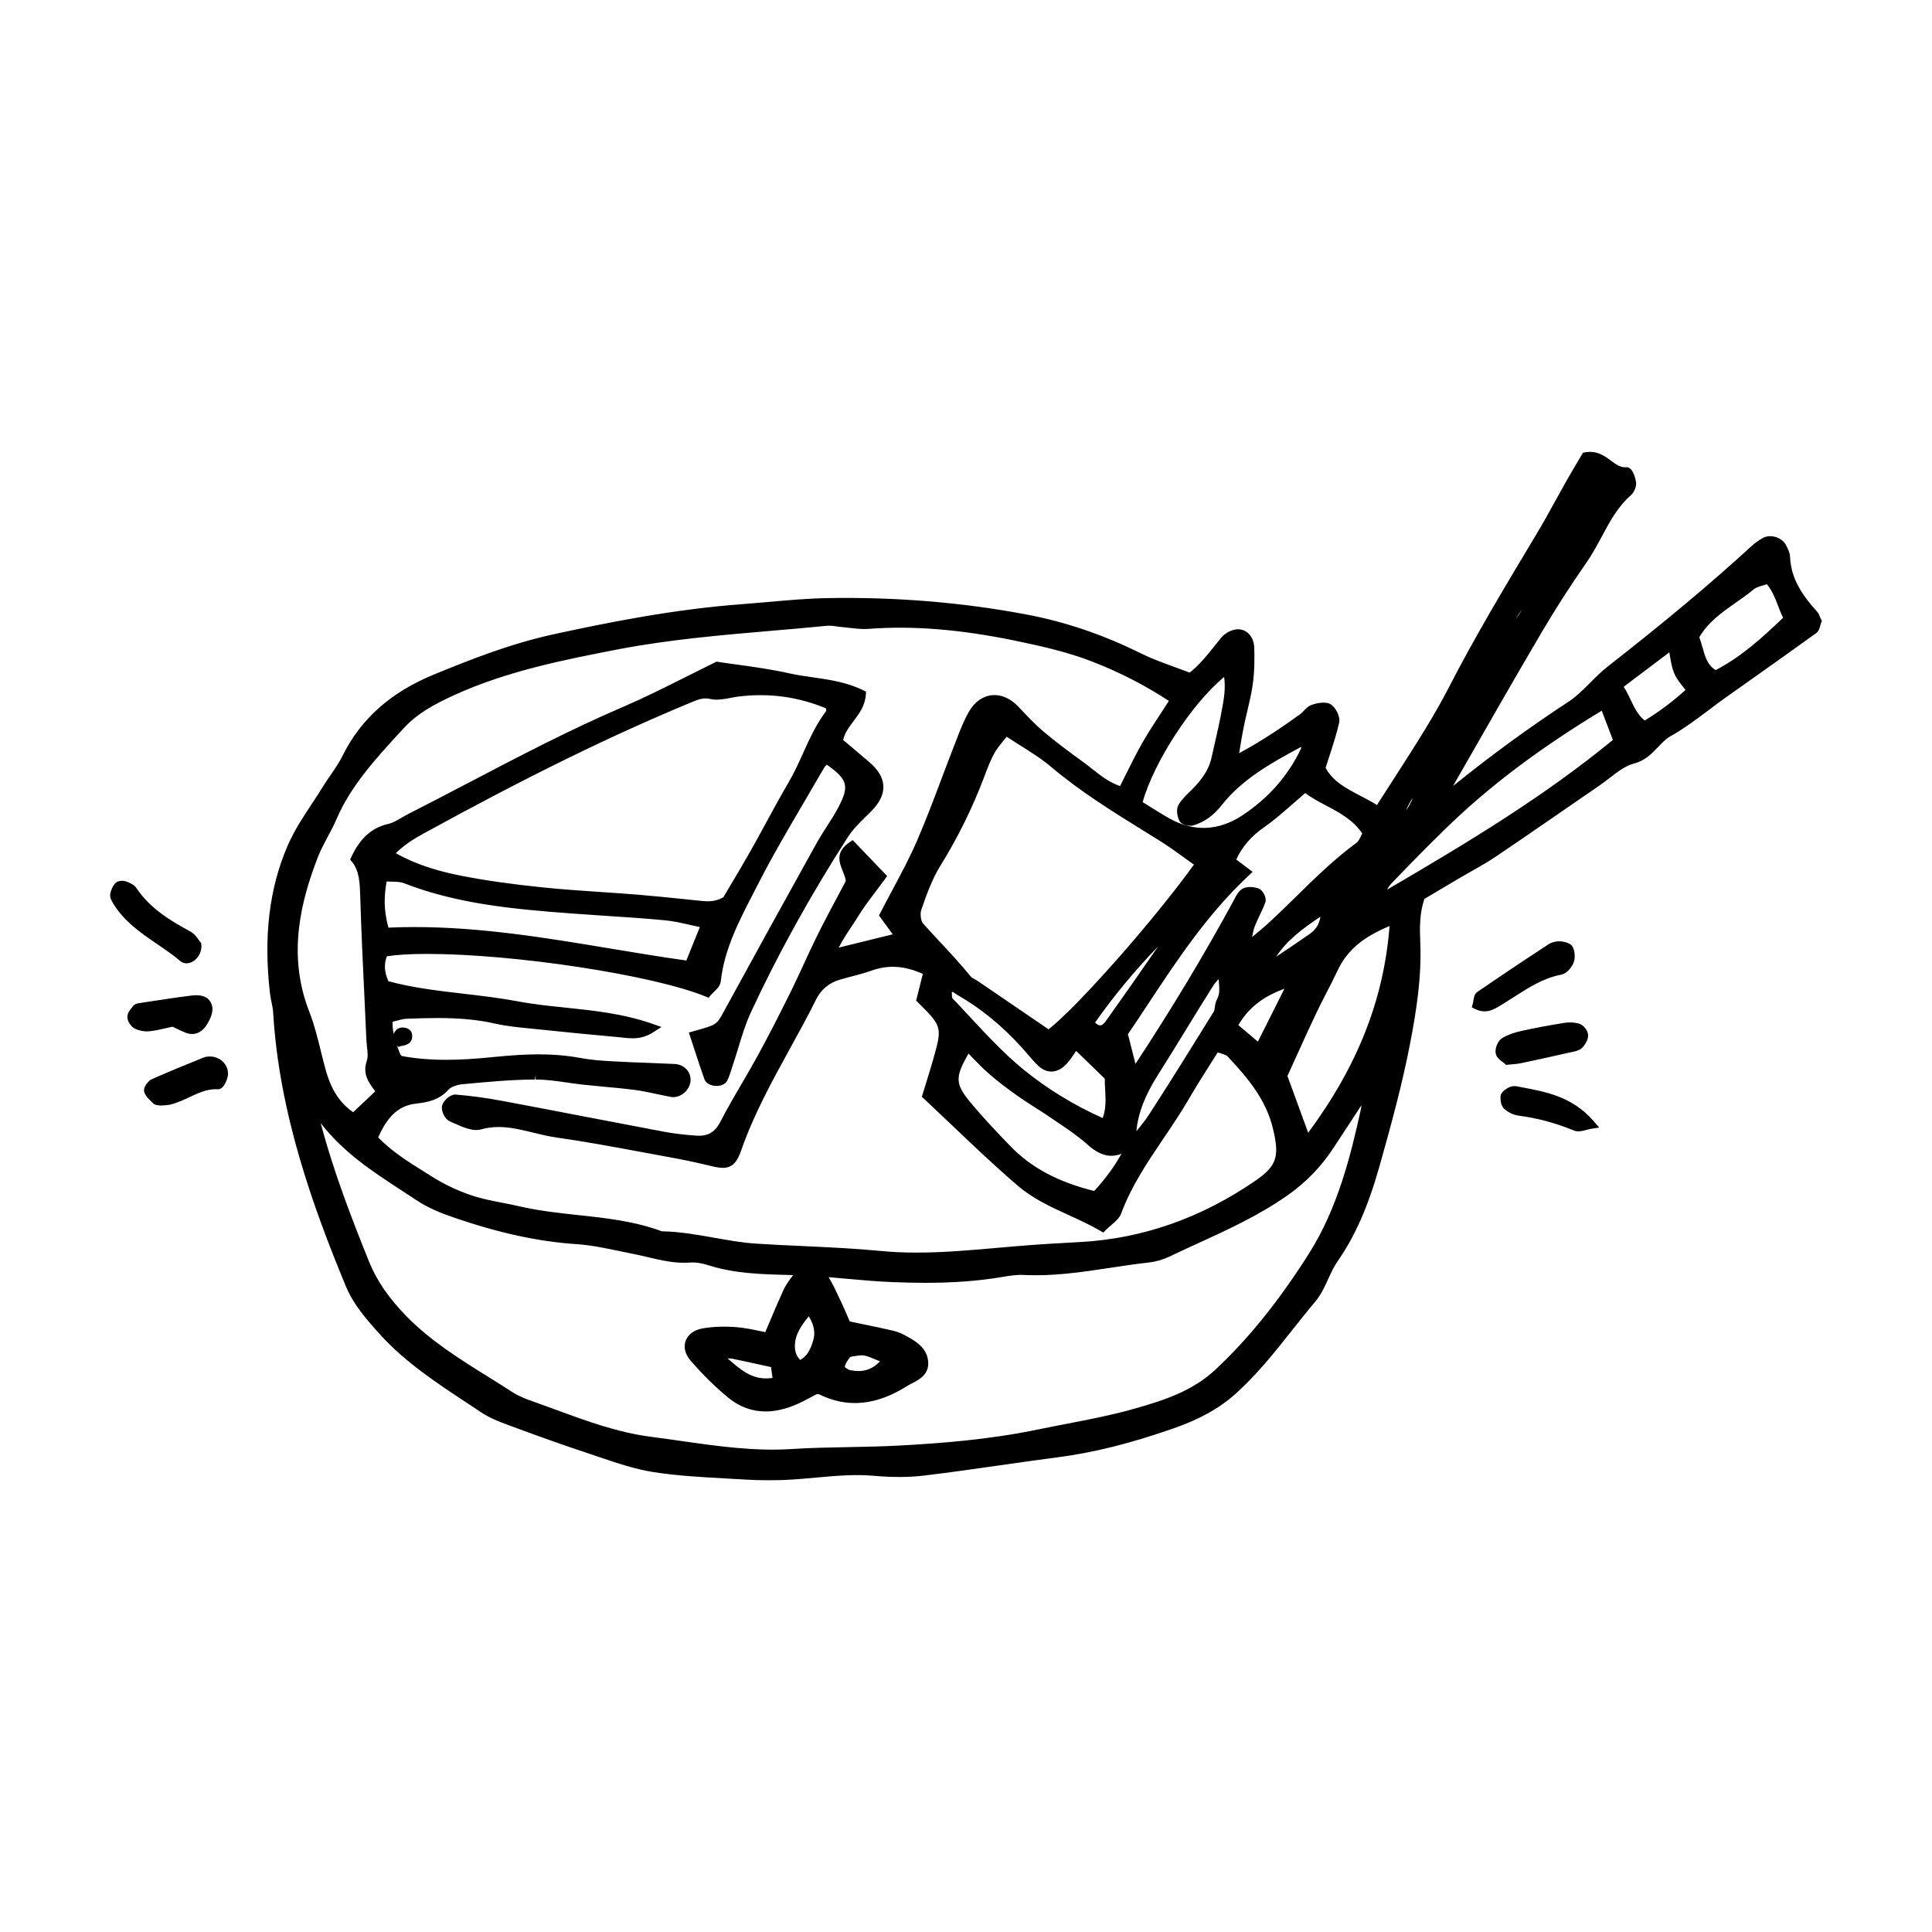
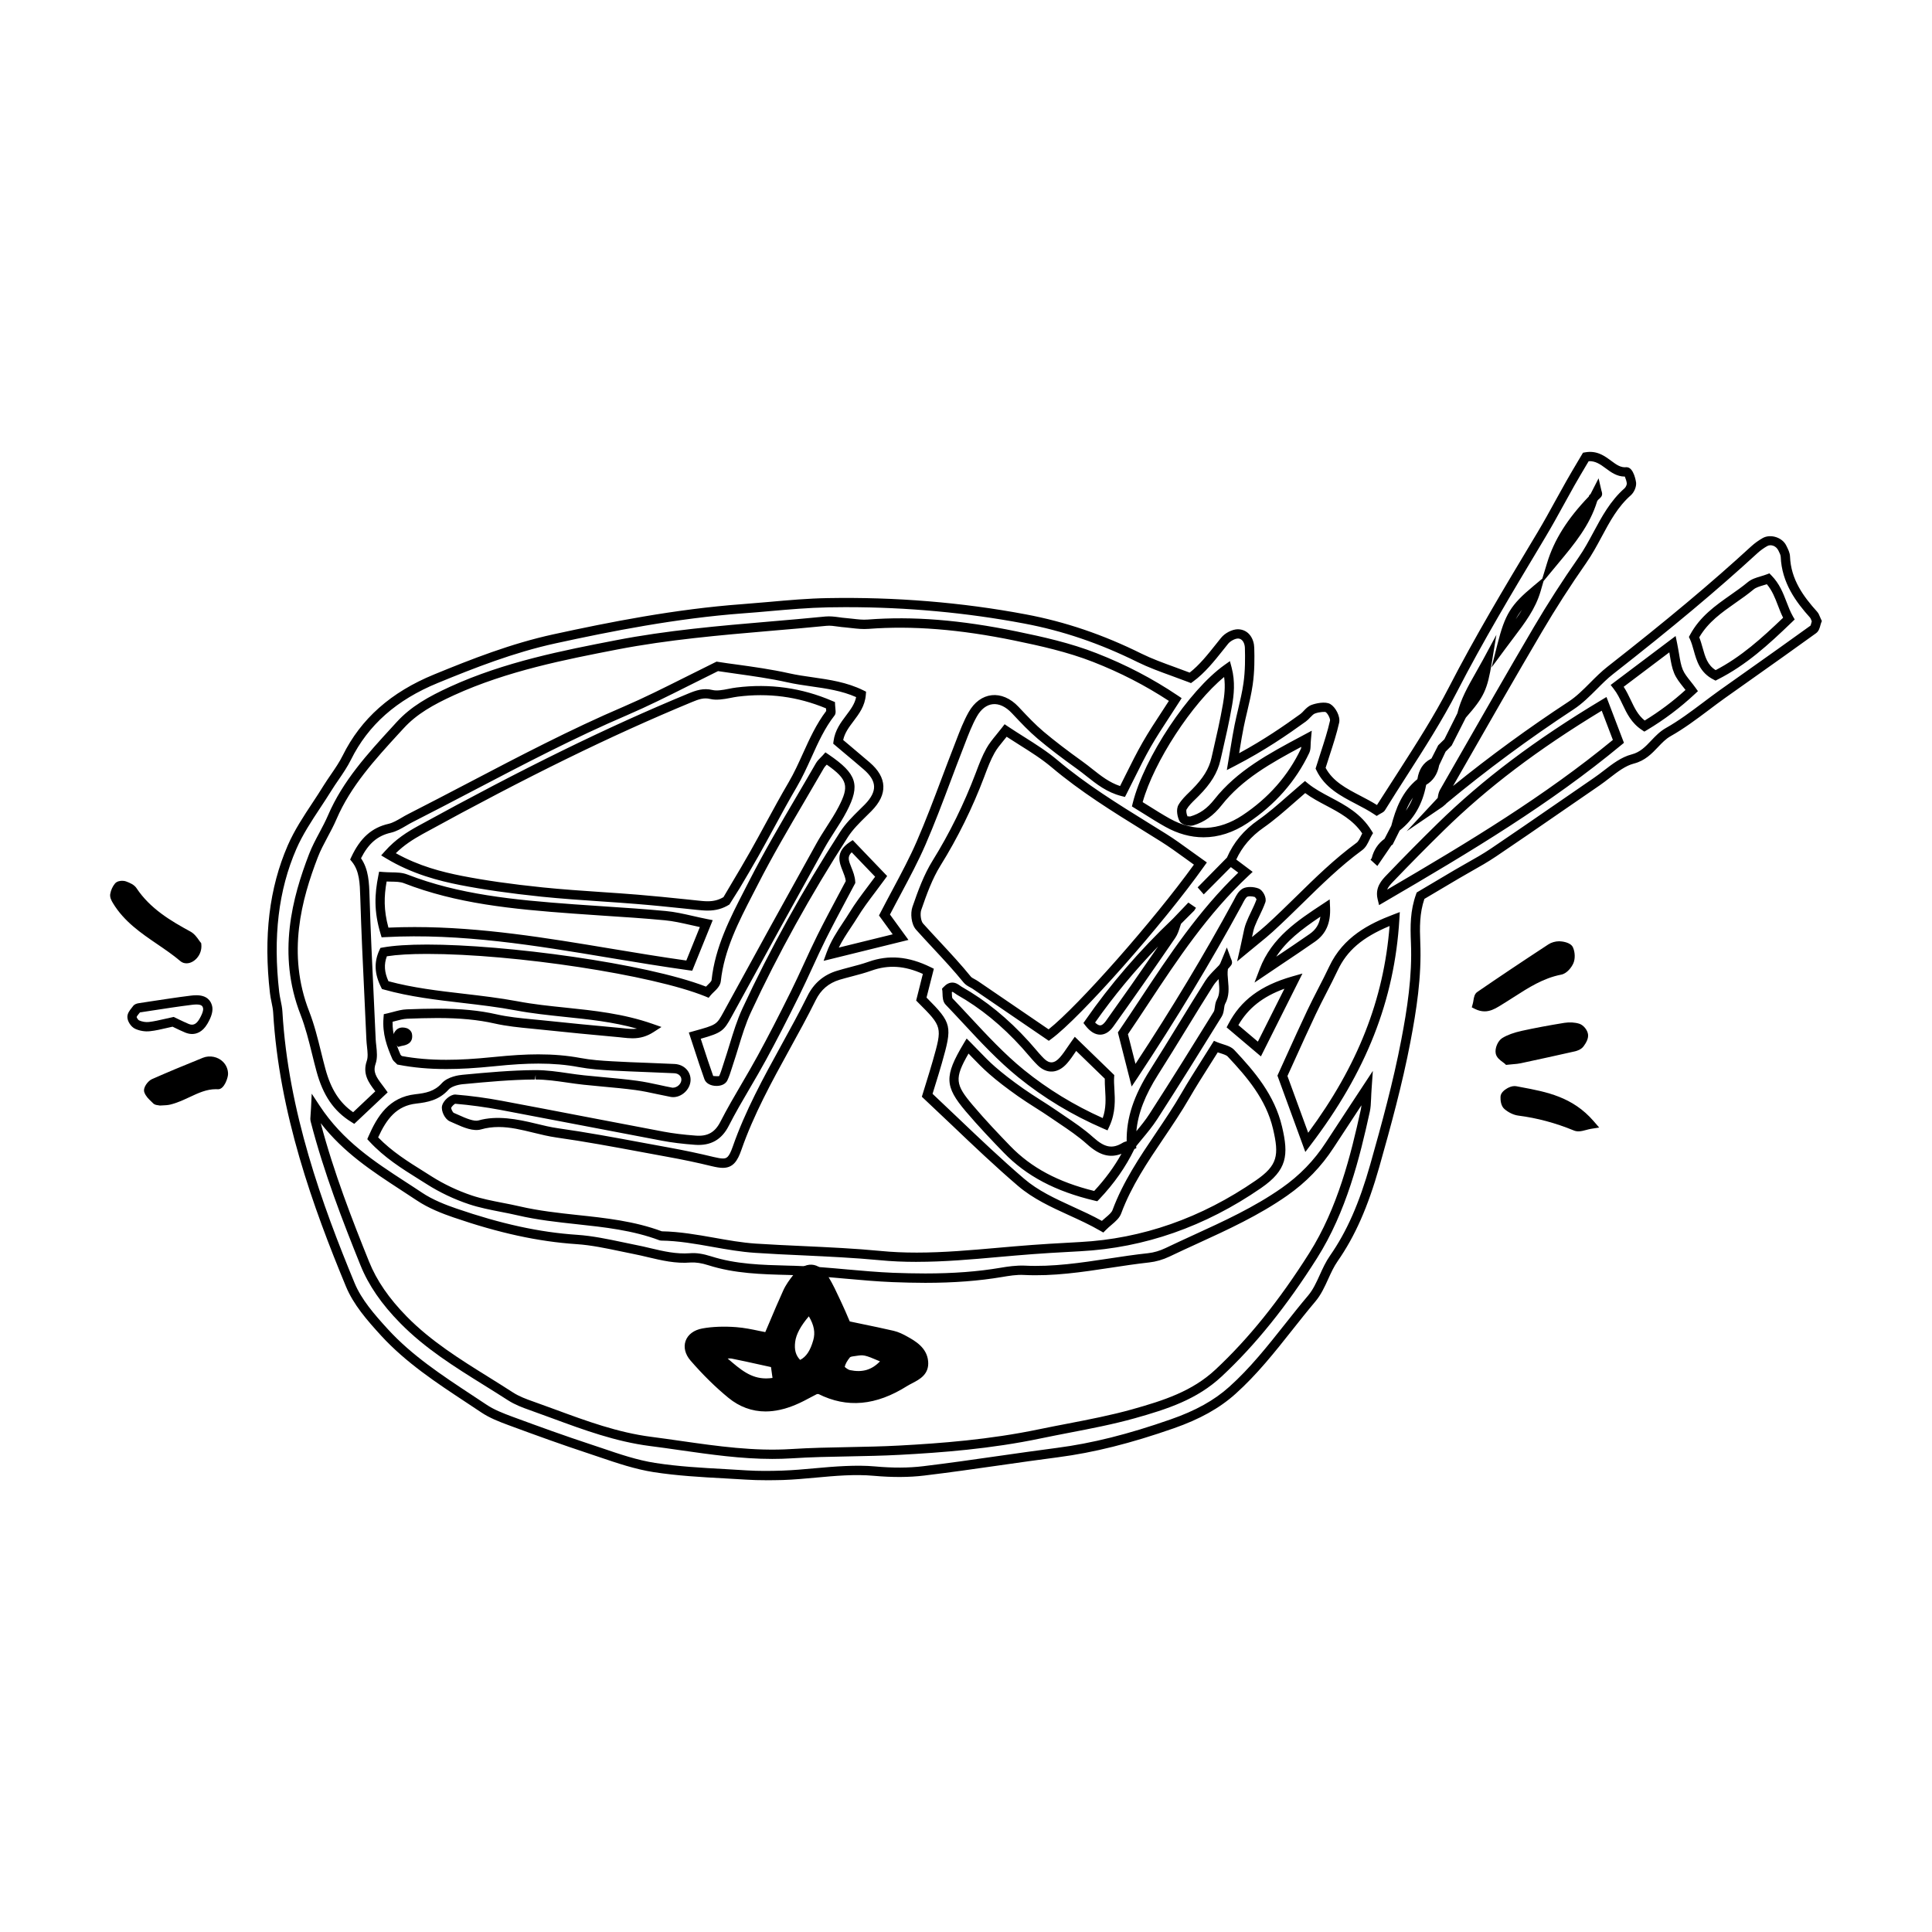
<svg xmlns="http://www.w3.org/2000/svg" fill="#000000" width="800px" height="800px" version="1.1" viewBox="144 144 512 512">
  <g>
-     <path d="m526.02 356.37c10.965-9.129 22.414-17.594 34.359-25.438 3.844-2.519 6.734-6.445 10.387-9.309 13.078-10.23 25.93-20.73 38.164-31.973 0.852-0.766 1.809-1.457 2.82-2.023 1.547-0.867 3.727-0.145 4.508 1.426 0.379 0.766 0.852 1.613 0.887 2.438 0.238 6.238 3.496 10.965 7.473 15.383 0.371 0.414 0.52 1.023 0.848 1.715-0.266 0.672-0.348 1.785-0.926 2.207-8.012 5.773-16.086 11.453-24.137 17.168-4.75 3.375-9.25 7.195-14.297 10.027-3.492 1.969-4.992 6-9.406 7.133-3.465 0.887-6.41 3.848-9.531 5.984-9.129 6.258-18.191 12.605-27.371 18.793-3.125 2.106-6.508 3.848-9.77 5.773-3.25 1.918-6.492 3.848-9.566 5.68-1.562 4.301-1.473 8.434-1.309 12.438 0.371 8.816-0.953 17.496-2.586 26.016-2.125 11.129-5.141 22.113-8.223 33.035-2.457 8.68-5.629 17.121-10.887 24.66-2.293 3.285-3.285 7.586-5.836 10.602-6.926 8.188-12.992 17.141-21.055 24.355-4.648 4.172-10.105 6.828-15.895 8.855-9.914 3.465-19.996 6.258-30.461 7.617-11.82 1.535-23.594 3.438-35.43 4.852-4.297 0.523-8.73 0.453-13.055 0.059-8.195-0.734-16.234 0.848-24.344 1.113-3.203 0.105-6.414 0.137-9.602-0.07-8.125-0.523-16.32-0.73-24.344-1.98-5.969-0.938-11.77-3.16-17.551-5.059-6.906-2.273-13.754-4.762-20.586-7.281-2.445-0.906-4.957-1.879-7.109-3.324-9.191-6.141-18.758-11.895-26.293-20.141-3.488-3.809-7.141-7.961-9.078-12.637-9.602-23.195-17.715-46.859-19.199-72.246-0.105-1.734-0.656-3.438-0.852-5.152-1.523-13.215-0.711-26.254 4.625-38.531 2.41-5.543 6.191-10.48 9.391-15.664 1.676-2.715 3.723-5.246 5.133-8.086 5.059-10.203 13.453-16.746 23.617-20.906 10.207-4.191 20.512-8.188 31.387-10.57 16.504-3.594 33.066-6.731 49.941-7.969 7.535-0.57 15.074-1.465 22.621-1.602 17.496-0.324 34.816 1.031 52.117 4.293 10.77 2.023 20.691 5.512 30.383 10.324 4.133 2.035 8.602 3.414 13.473 5.297 3.441-2.469 6.168-6.207 9.074-9.809 0.789-0.973 2.394-1.859 3.594-1.828 1.988 0.051 2.984 1.898 3.039 3.688 0.09 3.188 0.059 6.422-0.398 9.574-0.527 3.738-1.613 7.391-2.359 11.109-0.559 2.766-0.973 5.562-1.641 9.488 7.238-3.727 12.973-7.578 18.582-11.645 0.938-0.68 1.617-1.848 2.637-2.242 1.219-0.473 3.004-0.887 3.941-0.324 0.992 0.59 1.996 2.527 1.762 3.613-0.887 3.945-2.293 7.773-3.707 12.328 2.891 6.031 9.703 7.684 14.895 11.191 0.672-0.414 1.012-0.504 1.148-0.734 6.414-10.398 13.469-20.484 19.043-31.332 7.215-14.012 15.336-27.453 23.418-40.945 2.684-4.488 5.113-9.141 7.699-13.699 1.402-2.481 2.875-4.922 4.098-6.988 4.953-0.875 6.734 4.535 10.938 3.945 0.266-0.039 1.047 1.91 1.145 2.973 0.07 0.754-0.414 1.809-1.004 2.332-5.637 4.957-7.848 12.184-11.992 18.137-4.16 5.965-8.113 12.082-11.805 18.355-8.414 14.309-16.617 28.723-24.863 43.133-0.418 0.719-0.418 1.684-0.609 2.527l-0.453 0.312zm-62.945 22.848c0.578-0.578 1.164-1.152 1.754-1.734 0.57-0.621 1.137-1.23 1.715-1.848 0.594-0.551 1.188-1.113 1.789-1.672 0.562-0.609 1.137-1.219 1.703-1.828 1.113 0.828 2.215 1.664 4.027 3.023-13.68 12.773-22.676 28.34-32.477 42.676 0.992 3.894 1.812 7.106 2.832 11.098 10.211-15.41 19.242-30.309 27.574-45.629 0.535-1.004 1.062-2.242 1.953-2.734 0.828-0.465 2.223-0.312 3.18 0.051 0.562 0.215 1.246 1.559 1.047 2.098-0.762 2.168-1.965 4.172-2.781 6.316-0.555 1.457-0.734 3.047-1.523 6.473 3.211-2.656 4.961-4.004 6.594-5.492 7.945-7.227 15.078-15.332 23.816-21.711 1.031-0.754 1.461-2.332 2.172-3.512-4.125-6.711-11.496-8.039-16.586-12.211-4.137 3.492-7.707 6.938-11.723 9.754-3.699 2.59-6.348 5.769-8.027 9.859-0.613 0.57-1.219 1.152-1.828 1.723-0.559 0.59-1.117 1.18-1.676 1.785-0.609 0.57-1.223 1.145-1.84 1.715-0.574 0.59-1.152 1.168-1.734 1.754zm-5.301 6.898c0.586-0.578 1.168-1.16 1.762-1.734l0.336-0.414-0.273 0.484c-0.578 0.578-1.164 1.16-1.75 1.754-0.59 0.59-1.18 1.18-1.773 1.773-8.777 8.289-16.672 17.312-23.438 27.09 2.203 2.828 4.047 2.144 5.375 0.289 5.551-7.766 11.004-15.598 16.395-23.457 0.785-1.16 1.074-2.656 1.582-4.004 0.602-0.594 1.195-1.191 1.785-1.781zm69.996-45.469c0.594-1.152 1.195-2.301 1.785-3.457 0.57-1.18 1.145-2.363 1.715-3.531 4.852-5.473 5.652-7.031 6.856-14.328-2.949 5.461-5.734 9.477-6.812 14.367-0.594 1.152-1.188 2.312-1.785 3.465-0.562 1.18-1.133 2.363-1.703 3.543-0.578 0.59-1.164 1.18-1.758 1.785-0.586 1.152-1.164 2.312-1.758 3.473-2.367 0.918-3.285 2.828-3.547 5.184-4.062 3.109-5.754 7.566-6.957 12.289-0.57 1.18-1.145 2.371-1.715 3.551-1.969 1.199-3.066 2.984-3.508 5.203l-0.418 0.395 0.348-0.465c1.16-1.734 2.324-3.473 3.477-5.215 0.594-1.16 1.188-2.332 1.785-3.492 4.102-3.059 6.246-7.25 7.039-12.223 2.207-1.062 3.152-2.961 3.461-5.273 0.562-1.18 1.137-2.352 1.707-3.523 0.605-0.578 1.199-1.168 1.789-1.746zm38.574-64.648c-4.918 5.059-9.059 10.605-11.148 17.477 4.449-5.371 9.117-10.602 11.047-17.551 0.367-0.324 0.762-0.621 1.082-0.984 0.082-0.102-0.082-0.402-0.125-0.609-0.285 0.555-0.578 1.113-0.855 1.668zm-98 124.22c-1.32 1.457-2.883 2.777-3.918 4.418-4.922 7.773-9.617 15.695-14.551 23.469-3.773 5.945-6.414 12.16-6.027 19.367-0.559 0.125-1.203 0.137-1.676 0.422-3.594 2.188-6.359 1.043-9.297-1.602-2.977-2.684-6.445-4.832-9.766-7.125-2.852-1.969-5.859-3.707-8.691-5.707-2.602-1.84-5.16-3.758-7.551-5.856-2.258-1.969-4.277-4.223-6.457-6.402-4.875 8.188-4.871 10.23 0.465 16.52 3.18 3.75 6.559 7.34 9.984 10.863 6.434 6.629 14.465 10.254 23.508 12.398 3.961-4.18 7.07-8.59 9.402-13.578 1.969-2.488 4.152-4.852 5.871-7.516 5.789-8.984 11.441-18.055 17.062-27.148 0.562-0.918 0.332-2.312 0.863-3.266 1.684-3.043-0.012-6.258 0.707-9.32 0.328-0.352 0.695-0.691 0.977-1.074 0.07-0.105-0.121-0.395-0.191-0.598-0.242 0.57-0.477 1.156-0.715 1.734zm-219.21 24.047c0.258 0.227 0.504 0.473 0.742 0.719 8.324 1.602 16.68 1.199 25.035 0.352 7.551-0.766 15.078-1.168 22.621 0.238 2.848 0.527 5.773 0.734 8.676 0.898 5.5 0.312 11.008 0.441 16.512 0.711 2.012 0.102 3.324 1.664 3.031 3.426-0.293 1.754-2.082 3.168-3.769 2.863-3.125-0.578-6.219-1.406-9.355-1.828-4.606-0.621-9.25-0.938-13.871-1.426-4.328-0.453-8.66-1.406-12.988-1.375-6.383 0.031-12.773 0.641-19.145 1.238-1.621 0.137-3.648 0.719-4.656 1.84-2.172 2.438-4.777 2.961-7.758 3.305-6.289 0.699-9.141 5.164-11.438 10.43 4.516 4.871 9.875 7.898 14.988 11.141 3.394 2.168 7.148 3.926 10.965 5.195 4.109 1.367 8.5 1.91 12.742 2.902 12.449 2.902 25.559 2.066 37.711 6.641 8.488 0.102 16.695 2.727 25.02 3.266 11.012 0.719 22.066 0.887 33.09 1.949 11.91 1.145 23.801-0.215 35.668-1.219 5.777-0.492 11.574-0.836 17.355-1.145 17.332-0.926 32.969-6.731 47.168-16.512 6.227-4.301 6.863-7.441 5.094-14.988-1.895-8.062-6.918-13.992-12.316-19.73-0.848-0.906-2.453-1.113-4.047-1.773-2.84 4.574-5.566 8.691-8.035 12.957-5.953 10.332-13.969 19.418-18.184 30.789-0.523 1.414-2.246 2.394-3.789 3.953-7.305-4.231-15.402-6.434-21.629-11.777-8.57-7.34-16.59-15.332-24.852-23.043 0.988-3.25 1.879-6.012 2.676-8.785 2.766-9.723 2.75-9.734-4.238-16.715 0.59-2.324 1.215-4.801 1.867-7.352-5.211-2.559-10.184-3.231-15.461-1.352-2.734 0.961-5.606 1.559-8.395 2.402-3.223 0.961-5.562 2.941-7.082 6.019-6.59 13.285-14.848 25.719-19.77 39.852-1.414 4.074-2.613 4.43-6.504 3.481-3.934-0.953-7.91-1.785-11.898-2.5-9.734-1.773-19.441-3.707-29.227-5.09-6.781-0.953-13.281-4.191-20.555-2.106-2.121 0.609-5.023-1.094-7.422-2.086-0.746-0.312-1.531-1.93-1.344-2.734 0.203-0.848 1.582-2.074 2.359-2.016 4.035 0.344 8.07 0.898 12.055 1.641 14.289 2.676 28.551 5.481 42.84 8.168 2.856 0.539 5.773 0.867 8.68 1.074 3.473 0.258 5.992-0.938 7.734-4.359 3.039-5.953 6.664-11.602 9.871-17.477 3.059-5.617 5.977-11.316 8.805-17.055 2.449-4.949 4.609-10.047 7.07-14.988 2.59-5.184 5.375-10.262 7.637-14.566-0.16-3.699-4.027-6.484 0.414-9.508 2.699 2.816 5.234 5.461 7.691 8.031-2.691 3.699-5.254 6.82-7.34 10.223-1.996 3.266-4.492 6.34-5.981 10.41 6.559-1.621 12.383-3.047 18.465-4.543-1.621-2.242-3.098-4.273-4.262-5.863 3.461-6.723 6.961-12.75 9.719-19.098 3.586-8.266 6.566-16.797 9.848-25.199 1.164-2.973 2.231-6.039 3.785-8.816 2.781-4.977 7.406-5.344 11.289-1.211 2.18 2.312 4.363 4.664 6.785 6.711 3.34 2.805 6.84 5.422 10.387 7.969 3.481 2.488 6.543 5.738 11.254 6.926 2.18-4.262 4.117-8.434 6.398-12.418 2.277-3.965 4.891-7.742 7.594-11.965-7.062-4.75-14.027-8.266-21.305-11.117-6.793-2.656-13.859-4.242-21.027-5.719-12.934-2.664-25.867-4.133-39.055-3.129-2 0.156-4.051-0.238-6.07-0.395-1.719-0.125-3.457-0.57-5.141-0.402-18.512 1.828-37.105 2.715-55.453 6.266-14.906 2.891-29.711 5.863-43.625 12.234-5.059 2.312-9.91 4.871-13.738 9.055-6.863 7.508-13.91 14.855-18.012 24.426-1.484 3.473-3.633 6.68-4.988 10.203-5.234 13.609-7.856 27.355-2.262 41.664 1.898 4.852 2.887 10.055 4.266 15.105 1.391 5.152 3.691 9.645 8.676 12.73 2.625-2.481 4.918-4.637 7.375-6.957-1.785-2.488-3.891-4.457-2.734-7.805 0.621-1.797 0.055-4.035-0.039-6.062-0.551-12.504-1.246-25.016-1.617-37.52-0.117-3.809-0.137-7.496-2.473-10.375 2.019-4.293 4.625-7.082 9.027-8.086 1.926-0.441 3.656-1.773 5.465-2.695 18.949-9.621 37.473-20.062 57.051-28.441 7.984-3.438 15.672-7.566 24.312-11.77 5.598 0.867 12.27 1.566 18.777 3.023 6.367 1.426 13.156 1.352 19.355 4.41-0.395 5.129-5.438 7.34-6.109 12.543 2.297 1.949 4.953 4.141 7.566 6.402 4.156 3.582 4.223 7.184 0.371 11.09-2.227 2.254-4.684 4.418-6.379 7.055-9.629 14.969-18.309 30.477-25.797 46.613-2.066 4.449-3.223 9.32-4.801 13.992-0.457 1.359-0.82 2.766-1.445 4.055-0.543 1.113-3.379 0.973-3.805-0.215-1.316-3.68-2.484-7.41-3.707-11.117 6.781-1.879 6.66-1.949 8.852-5.953 8.09-14.816 16.242-29.59 24.441-44.34 1.832-3.316 4.141-6.367 5.883-9.723 3.34-6.414 2.508-8.727-4.363-13.422-0.555 0.629-1.246 1.188-1.656 1.91-5.949 10.344-12.242 20.516-17.66 31.137-4.176 8.188-8.805 16.332-9.828 25.82-0.121 1.133-1.613 2.117-2.383 3.047-17.91-7.269-69.109-13.598-85.754-10.602-1.219 2.637-1.266 5.359 0.418 8.758 11.191 3.129 23.191 3.293 34.84 5.492 11.574 2.176 23.625 1.734 35.594 5.926-3.16 2.023-5.75 1.387-8.246 1.16-6.957-0.641-13.91-1.309-20.859-2.047-4.039-0.422-8.141-0.691-12.09-1.582-7.789-1.762-15.625-1.57-23.477-1.289-1.621 0.059-3.234 0.672-4.977 1.055-0.348 4.074 0.883 7.293 2.273 10.488zm-21.477 13.406c-0.102 2.125-0.262 2.707-0.133 3.231 3.34 13 8.133 25.504 13.133 37.922 2.289 5.68 5.918 10.531 10.289 14.977 8.293 8.434 18.57 13.926 28.301 20.234 1.688 1.094 3.648 1.84 5.559 2.508 10.383 3.672 20.453 8.031 31.625 9.457 12.41 1.57 24.719 4.055 37.293 3.238 9.559-0.609 19.129-0.402 28.703-0.926 12.539-0.68 24.93-1.773 37.195-4.336 8.246-1.723 16.617-3.023 24.703-5.297 8.066-2.262 16.031-4.707 22.574-10.809 9.906-9.219 17.957-19.855 25.09-31.137 7.387-11.688 10.883-25.016 13.82-38.426 0.324-1.477 0.246-3.031 0.449-5.894-3.828 5.824-6.867 10.398-9.859 15.012-3.199 4.934-7.125 8.973-12.031 12.418-9.637 6.75-20.484 11.004-30.969 16.02-1.551 0.734-3.301 1.27-5.008 1.457-10.977 1.188-21.805 3.871-32.969 3.305-2.012-0.102-4.074 0.215-6.074 0.551-9.527 1.621-19.133 1.723-28.73 1.352-8.711-0.344-17.383-1.613-26.098-1.848-7.586-0.207-15.121-0.238-22.445-2.578-1.641-0.523-3.465-0.898-5.152-0.754-5.078 0.402-9.773-1.258-14.609-2.211-5.129-1.012-10.262-2.324-15.445-2.664-11.16-0.746-21.836-3.426-32.32-7.027-3.273-1.133-6.609-2.481-9.461-4.398-9.633-6.461-19.988-12.059-27.43-23.375zm136.43-106.8c-8-3.445-16.188-4.543-24.723-3.473-2.277 0.289-4.711 1.152-6.805 0.641-2.289-0.551-3.875 0.137-5.762 0.926-24.504 10.148-48.074 22.199-71.305 34.945-2.977 1.641-5.871 3.465-8.555 6.484 6.301 3.797 12.699 5.637 19.176 6.918 7.125 1.406 14.375 2.344 21.598 3.09 8.383 0.867 16.82 1.25 25.23 1.941 5.215 0.422 10.41 0.992 15.613 1.527 2.625 0.277 5.231 0.609 8.082-1.211 2.262-3.859 4.836-8.082 7.266-12.391 3.441-6.082 6.641-12.297 10.184-18.324 3.648-6.207 5.594-13.305 10.082-19.07 0.125-0.172-0.012-0.559-0.082-2.004zm98.027 41.969c-3.598-2.527-6.59-4.84-9.77-6.836-9.863-6.172-19.902-12.027-28.859-19.582-3.934-3.324-8.539-5.856-12.988-8.828-1.621 2.106-3.043 3.594-4.016 5.336-1.133 2.004-1.949 4.223-2.769 6.398-3.09 8.188-6.906 15.98-11.543 23.438-2.273 3.672-3.777 7.863-5.195 11.977-0.48 1.395-0.211 3.777 0.719 4.812 4.203 4.707 8.664 9.16 12.645 14.051 0.523 0.648 1.449 0.953 2.172 1.457 6.469 4.41 12.93 8.828 19.418 13.254 7.414-5.434 29.242-30.035 40.188-45.477zm-216.09 18.262c27.543-1.426 53.879 5.109 80.645 8.785 1.594-3.934 2.934-7.25 4.504-11.129-4.09-0.805-7.457-1.789-10.879-2.106-8.098-0.766-16.234-1.188-24.344-1.785-15.09-1.113-30.133-2.414-44.445-7.981-1.723-0.672-3.812-0.395-6.039-0.578-0.965 4.828-1.168 9.039 0.559 14.793zm244.28 55.637c13.734-18.008 21.961-36.84 23.312-59.199-7.379 2.805-13.047 6.34-16.227 13.078-1.844 3.934-3.965 7.723-5.824 11.648-2.691 5.699-5.254 11.453-7.707 16.828 2.047 5.621 4.023 11.023 6.445 17.645zm-0.117-106.94c-8.961 4.793-17.391 9.18-23.418 16.816-1.918 2.43-4.055 4.086-6.871 4.934-0.676 0.195-2.047-0.117-2.266-0.59-0.43-0.898-0.684-2.332-0.242-3.066 0.867-1.465 2.227-2.637 3.457-3.879 2.492-2.519 4.57-5.297 5.379-8.816 1.102-4.812 2.246-9.621 3.082-14.484 0.527-3.059 0.77-6.207-0.102-9.477-9.18 6.543-20.922 24.227-23.824 35.895 2.594 1.594 5.246 3.344 8.02 4.891 6.996 3.914 14.035 3.356 20.516-0.926 6.871-4.543 12.359-10.57 15.941-18.117 0.32-0.68 0.184-1.566 0.328-3.18zm78.91-9.277c-16.297 9.789-30.57 20.164-43.277 32.602-4.57 4.469-9.059 9.023-13.48 13.637-1.254 1.309-2.641 2.805-2.066 5.203 21.902-12.773 43.246-25.449 62.613-41.492-1.281-3.367-2.394-6.297-3.789-9.949zm-140.09 90.094c-1.145 1.594-2.039 3.09-3.168 4.379-1.941 2.195-4.055 2.344-6.012 0.414-1.441-1.426-2.699-3.059-4.074-4.566-5.117-5.637-10.867-10.52-17.516-14.289-0.906-0.516-1.773-1.754-3.281-0.145 0.133 0.855-0.09 2.324 0.539 2.984 6.231 6.504 12.125 13.473 19.086 19.109 6.609 5.359 14.055 9.891 22.309 13.453 2.211-4.793 0.902-9.141 1.145-12.574-3.117-3.035-5.727-5.555-9.027-8.766zm183.57-123.23c-1.629 0.629-3.461 0.867-4.664 1.867-5.074 4.231-11.457 7.062-14.973 13.578 1.598 3.414 1.305 7.91 5.691 10.148 7.5-3.797 13.422-9.262 19.422-15.035-1.98-3.484-2.383-7.41-5.477-10.559zm-32.785 39.035c4.348-2.602 8.434-5.598 12.531-9.438-1.34-1.867-2.793-3.305-3.516-5.059-0.805-1.941-0.941-4.16-1.57-7.234-5.352 4.035-9.883 7.453-14.656 11.039 2.773 3.527 3.133 7.988 7.211 10.691zm-92.996 67.52c-7.211 2.066-12.762 5.441-16.191 12.004 2.332 1.98 4.465 3.777 7.133 6.051 3.219-6.41 6.137-12.234 9.059-18.055zm-7.805-2.754c4.258-2.883 8.551-5.719 12.762-8.652 2.434-1.703 3.656-4.035 3.488-7.981-7.137 4.707-13.328 8.961-16.25 16.633zm72.094-100.89c-5.809 4.852-7.125 7.043-9.082 14.793 3.984-5.398 7.516-9.395 9.082-14.793z" fill-rule="evenodd" />
    <path d="m346.87 536.27c-1.727 0-3.457-0.039-5.176-0.156-1.898-0.117-3.809-0.227-5.719-0.332-6.168-0.332-12.535-0.691-18.738-1.652-4.922-0.766-9.742-2.402-14.402-3.984-1.117-0.383-2.227-0.754-3.344-1.125-6.566-2.168-12.992-4.481-20.621-7.301-2.613-0.961-5.144-1.949-7.371-3.445-1.305-0.875-2.613-1.734-3.918-2.602-7.875-5.195-16.027-10.559-22.598-17.738-3.769-4.121-7.32-8.219-9.305-13.008-8.664-20.906-17.73-45.902-19.289-72.641-0.055-0.875-0.238-1.762-0.43-2.695-0.168-0.797-0.324-1.582-0.418-2.394-1.734-15.055-0.188-27.867 4.719-39.16 1.742-4.004 4.191-7.715 6.566-11.305 0.984-1.496 1.977-2.992 2.906-4.516 0.629-1.012 1.309-1.996 1.988-2.992 1.152-1.684 2.238-3.266 3.09-4.988 4.84-9.77 12.777-16.809 24.258-21.512 9.824-4.035 20.355-8.176 31.594-10.625 14.773-3.219 32.273-6.691 50.113-8 2.309-0.176 4.613-0.383 6.922-0.578 5.152-0.465 10.488-0.938 15.766-1.023 17.75-0.312 35.406 1.113 52.371 4.309 10.484 1.969 20.531 5.379 30.707 10.43 2.766 1.359 5.719 2.43 8.848 3.57 1.266 0.465 2.559 0.926 3.883 1.438 2.574-1.996 4.758-4.742 7.062-7.637l1.246-1.559c1.047-1.309 2.984-2.293 4.492-2.293 2.898 0.07 4.254 2.578 4.316 4.883 0.082 2.707 0.105 6.266-0.406 9.789-0.336 2.371-0.898 4.727-1.43 6.996-0.328 1.387-0.66 2.777-0.941 4.172-0.379 1.867-0.691 3.75-1.059 5.984l-0.168 1.023c6.594-3.582 11.875-7.234 16.238-10.387 0.312-0.227 0.594-0.527 0.871-0.828 0.551-0.578 1.176-1.238 2.047-1.57 1.043-0.402 3.68-1.031 5.019-0.227 1.359 0.805 2.699 3.25 2.328 4.934-0.645 2.871-1.566 5.707-2.543 8.711-0.336 1.055-0.691 2.125-1.043 3.25 1.926 3.602 5.492 5.461 9.266 7.43 1.445 0.754 2.938 1.535 4.344 2.418 1.988-3.066 3.969-6.16 5.953-9.262 4.535-7.074 9.227-14.383 13.109-21.926 6.871-13.359 14.695-26.41 22.258-39.023l1.195-1.988c1.672-2.805 3.25-5.656 4.816-8.52 0.945-1.723 1.895-3.445 2.867-5.152 1.023-1.809 2.086-3.594 3.059-5.234l1.34-2.254 0.555-0.102c3.141-0.57 5.176 0.961 6.941 2.262 1.379 1.023 2.523 1.848 4.039 1.672h0.012c1.969 0 2.527 4.047 2.527 4.086 0.105 1.113-0.504 2.559-1.41 3.367-3.441 3.031-5.531 6.906-7.738 11.023-1.238 2.301-2.519 4.684-4.062 6.887-4.203 6.019-8.156 12.172-11.75 18.285-7.019 11.926-14.008 24.137-20.762 35.957l-2.801 4.891c9.754-7.898 20.043-15.422 30.633-22.363 2.062-1.352 3.824-3.117 5.691-4.988 1.457-1.465 2.961-2.973 4.621-4.273 15.688-12.281 27.438-22.121 38.094-31.902 0.918-0.836 1.941-1.57 3.043-2.195 2.09-1.16 5.176-0.156 6.219 1.961 0.523 1.043 0.973 1.93 1.012 2.934 0.23 6.109 3.578 10.625 7.16 14.602 0.395 0.434 0.594 0.926 0.785 1.406 0.074 0.188 0.156 0.383 0.258 0.59l0.238 0.492-0.203 0.504c-0.066 0.168-0.109 0.363-0.168 0.559-0.188 0.73-0.422 1.633-1.176 2.176-5.707 4.133-11.445 8.188-17.184 12.254l-6.969 4.938c-1.461 1.043-2.902 2.125-4.336 3.211-3.203 2.402-6.516 4.891-10.066 6.887-1.273 0.719-2.281 1.785-3.344 2.902-1.598 1.684-3.422 3.602-6.367 4.348-2.242 0.57-4.301 2.168-6.481 3.848-0.883 0.68-1.762 1.359-2.648 1.969-3.449 2.363-6.883 4.731-10.324 7.106-5.668 3.914-11.34 7.836-17.059 11.68-2.152 1.457-4.438 2.754-6.648 3.996-1.062 0.598-2.133 1.211-3.18 1.828l-9.184 5.441c-1.289 3.82-1.254 7.508-1.09 11.562 0.383 9.105-1.027 18.016-2.609 26.305-2.144 11.246-5.25 22.535-8.246 33.141-3.023 10.656-6.434 18.379-11.059 25.023-0.973 1.395-1.703 2.984-2.469 4.664-0.945 2.086-1.93 4.242-3.441 6.019-2.09 2.469-4.102 5.019-6.117 7.559-4.602 5.812-9.355 11.82-15.055 16.922-4.231 3.789-9.418 6.68-16.312 9.094-11.453 4.004-21.211 6.445-30.707 7.684-5.109 0.66-10.195 1.387-15.297 2.117-6.594 0.945-13.41 1.918-20.141 2.727-3.981 0.484-8.449 0.504-13.316 0.07-5.144-0.465-10.316 0.012-15.352 0.473-2.887 0.266-5.875 0.539-8.844 0.641-1.516 0.031-3.039 0.062-4.555 0.062zm21.621-231.37c-1.652 0-3.316 0.02-4.977 0.051-5.184 0.102-10.473 0.559-15.594 1.012-2.316 0.207-4.641 0.414-6.957 0.578-17.688 1.309-35.086 4.762-49.77 7.961-11.047 2.414-21.469 6.504-31.188 10.5-10.91 4.469-18.426 11.121-22.992 20.32-0.926 1.867-2.117 3.613-3.266 5.297-0.656 0.953-1.316 1.91-1.918 2.891-0.953 1.535-1.953 3.059-2.957 4.574-2.309 3.5-4.699 7.125-6.352 10.934-4.727 10.883-6.207 23.281-4.527 37.891 0.082 0.734 0.23 1.457 0.379 2.188 0.203 0.973 0.414 1.988 0.473 3.047 1.547 26.371 10.531 51.113 19.113 71.844 1.828 4.418 5.231 8.324 8.848 12.281 6.363 6.957 14.379 12.234 22.137 17.348 1.316 0.867 2.625 1.734 3.934 2.602 2 1.352 4.383 2.281 6.848 3.199 7.609 2.805 14.008 5.109 20.539 7.262 1.125 0.363 2.242 0.746 3.367 1.125 4.559 1.559 9.281 3.16 13.992 3.883 6.082 0.953 12.395 1.301 18.496 1.633 1.914 0.105 3.828 0.215 5.742 0.344 3.148 0.195 6.324 0.168 9.48 0.059 2.898-0.102 5.844-0.363 8.699-0.629 5.234-0.484 10.949-0.918 15.801-0.484 4.699 0.434 8.988 0.414 12.797-0.051 6.707-0.805 13.512-1.785 20.086-2.727 5.109-0.73 10.211-1.457 15.332-2.125 9.32-1.211 18.922-3.613 30.207-7.566 6.578-2.293 11.496-5.027 15.48-8.602 5.543-4.957 10.227-10.883 14.766-16.609 2.031-2.57 4.062-5.129 6.168-7.617 1.293-1.527 2.168-3.445 3.082-5.461 0.777-1.715 1.582-3.473 2.684-5.059 4.465-6.398 7.769-13.895 10.711-24.285 2.984-10.551 6.066-21.785 8.195-32.926 1.559-8.137 2.938-16.887 2.562-25.73-0.188-4.481-0.211-8.531 1.379-12.918l0.145-0.414 9.957-5.906c1.066-0.629 2.144-1.238 3.223-1.848 2.172-1.219 4.418-2.488 6.484-3.883 5.707-3.848 11.371-7.766 17.039-11.668 3.438-2.383 6.879-4.75 10.328-7.113 0.855-0.578 1.691-1.23 2.539-1.879 2.281-1.762 4.641-3.582 7.375-4.293 2.262-0.57 3.684-2.066 5.184-3.652 1.148-1.211 2.332-2.457 3.926-3.356 3.414-1.918 6.656-4.359 9.793-6.711 1.457-1.094 2.91-2.195 4.387-3.25l6.973-4.938c5.738-4.066 11.465-8.117 17.16-12.234 0.055-0.082 0.172-0.527 0.246-0.805 0.023-0.105 0.055-0.215 0.09-0.324-0.039-0.102-0.082-0.188-0.109-0.277-0.117-0.297-0.23-0.57-0.332-0.691-3.703-4.102-7.527-9.238-7.793-16.156-0.016-0.453-0.324-1.074-0.621-1.664-0.641-1.289-2.039-1.664-2.938-1.168-0.941 0.527-1.809 1.16-2.59 1.867-10.695 9.82-22.496 19.699-38.234 32.027-1.547 1.199-2.992 2.656-4.394 4.066-1.875 1.867-3.82 3.82-6.086 5.305-11.754 7.715-23.125 16.117-33.797 24.984l-0.012 0.059-0.91 0.777-9.547 6.492 8.23-8.836c0.102-0.672 0.215-1.438 0.609-2.137l4.09-7.144c6.766-11.82 13.754-24.047 20.777-35.988 3.629-6.16 7.617-12.367 11.855-18.438 1.457-2.086 2.707-4.398 3.91-6.641 2.211-4.121 4.508-8.395 8.281-11.707 0.332-0.297 0.621-0.973 0.59-1.289-0.047-0.516-0.312-1.309-0.523-1.809h-0.035c-2.074 0-3.648-1.16-5.027-2.188-1.406-1.043-2.75-1.988-4.516-1.891l-0.746 1.25c-0.961 1.621-2.016 3.406-3.031 5.184-0.969 1.715-1.91 3.426-2.852 5.141-1.582 2.883-3.176 5.773-4.867 8.59l-1.188 1.996c-7.543 12.586-15.348 25.594-22.184 38.891-3.93 7.637-8.656 15.008-13.219 22.133-1.98 3.078-3.953 6.172-5.875 9.281-0.246 0.414-0.625 0.621-0.992 0.816-0.145 0.09-0.328 0.176-0.551 0.312l-0.676 0.422-0.664-0.441c-1.473-0.992-3.144-1.867-4.758-2.707-4.098-2.137-8.344-4.348-10.559-8.961l-0.211-0.441 0.145-0.465c0.402-1.301 0.812-2.551 1.199-3.75 0.953-2.941 1.859-5.727 2.481-8.496 0.105-0.473-0.586-1.918-1.188-2.281-0.082-0.051-1.484-0.105-2.863 0.422-0.348 0.137-0.734 0.539-1.145 0.961-0.387 0.414-0.781 0.816-1.219 1.133-4.906 3.551-10.969 7.723-18.738 11.738l-2.195 1.133 0.988-5.894c0.371-2.273 0.691-4.18 1.074-6.07 0.289-1.426 0.621-2.84 0.957-4.262 0.523-2.223 1.066-4.516 1.387-6.781 0.484-3.336 0.457-6.75 0.383-9.367-0.023-0.906-0.441-2.449-1.824-2.488h-0.004c-0.789 0-2.019 0.66-2.606 1.375l-1.234 1.547c-2.453 3.078-4.992 6.266-8.082 8.496l-0.539 0.395-0.621-0.246c-1.535-0.59-3.027-1.133-4.484-1.664-3.195-1.16-6.203-2.254-9.094-3.68-9.969-4.938-19.809-8.289-30.074-10.211-15.184-2.863-30.957-4.32-46.859-4.32zm-19.855 225.73c-8.207 0-16.426-1.18-24.371-2.312-2.66-0.383-5.324-0.766-7.992-1.102-9.141-1.168-17.645-4.301-25.867-7.332-2-0.734-4.004-1.477-6.016-2.188-1.828-0.641-3.945-1.426-5.812-2.637-2.102-1.359-4.227-2.676-6.352-4.004-7.652-4.762-15.562-9.684-22.152-16.402-4.969-5.047-8.422-10.078-10.555-15.371-4.539-11.273-9.684-24.453-13.191-38.082-0.125-0.516-0.09-0.973-0.023-1.742 0.035-0.434 0.086-1.023 0.121-1.848l0.18-3.777 2.082 3.16c6.176 9.406 14.57 14.867 22.691 20.152 1.465 0.953 2.934 1.898 4.379 2.871 2.953 1.988 6.453 3.316 9.18 4.254 11.895 4.09 22.066 6.309 32.004 6.969 4.082 0.277 8.141 1.133 12.07 1.961 1.18 0.258 2.359 0.504 3.535 0.734 1.25 0.238 2.5 0.527 3.742 0.828 3.57 0.848 6.922 1.621 10.531 1.359 1.633-0.156 3.508 0.145 5.629 0.816 6.637 2.117 13.367 2.281 20.484 2.469l1.617 0.039c4.641 0.125 9.332 0.551 13.859 0.961 4.019 0.352 8.172 0.73 12.254 0.898 2.848 0.105 5.699 0.176 8.543 0.176 7.453 0 13.969-0.492 19.93-1.508 1.91-0.332 4.168-0.648 6.344-0.57 7.551 0.383 15.047-0.766 22.348-1.867 3.41-0.523 6.938-1.055 10.43-1.426 1.531-0.168 3.125-0.641 4.609-1.352 2.465-1.18 4.953-2.324 7.441-3.465 7.898-3.613 16.07-7.352 23.355-12.461 4.762-3.336 8.59-7.281 11.703-12.07 2.074-3.199 4.172-6.387 6.539-9.977l5.914-8.984-0.328 4.707c-0.074 1.004-0.105 1.848-0.137 2.59-0.059 1.359-0.105 2.43-0.332 3.473-2.707 12.359-6.238 26.574-13.98 38.828-8.09 12.793-16.367 23.062-25.297 31.383-6.543 6.102-14.324 8.629-23.086 11.09-5.672 1.582-11.551 2.715-17.242 3.809-2.519 0.492-5.031 0.973-7.535 1.496-13.305 2.797-26.359 3.777-37.387 4.367-4.508 0.246-9.082 0.324-13.508 0.414-4.984 0.09-10.137 0.188-15.184 0.516-1.734 0.105-3.453 0.156-5.168 0.156zm-119.64-88.98c3.465 13.121 8.418 25.801 12.816 36.711 2.004 4.988 5.285 9.754 10.02 14.574 6.394 6.504 14.172 11.348 21.703 16.031 2.137 1.34 4.277 2.664 6.387 4.035 1.637 1.062 3.594 1.789 5.297 2.383 2.023 0.719 4.039 1.457 6.051 2.195 8.09 2.984 16.465 6.062 25.32 7.195 2.68 0.344 5.352 0.73 8.031 1.113 9.488 1.359 19.27 2.746 29.031 2.125 5.106-0.324 10.281-0.422 15.297-0.516 4.398-0.09 8.953-0.168 13.418-0.414 10.934-0.59 23.871-1.566 37.016-4.316 2.519-0.523 5.055-1.012 7.578-1.496 5.637-1.094 11.465-2.211 17.043-3.777 8.445-2.363 15.93-4.793 22.07-10.508 8.77-8.176 16.914-18.285 24.887-30.898 7.527-11.914 11.004-25.879 13.664-38.031 0.082-0.363 0.125-0.73 0.168-1.145l-0.812 1.238c-2.367 3.594-4.465 6.769-6.535 9.961-3.289 5.066-7.332 9.238-12.352 12.75-7.473 5.234-15.742 9.023-23.746 12.688-2.473 1.133-4.949 2.262-7.406 3.445-1.734 0.828-3.602 1.367-5.406 1.566-3.445 0.383-6.941 0.906-10.328 1.426-7.41 1.125-15.094 2.281-22.832 1.891-1.93-0.117-4.027 0.238-5.809 0.539-6.098 1.031-12.746 1.547-20.344 1.547-2.883 0-5.762-0.082-8.641-0.188-4.141-0.168-8.328-0.539-12.379-0.906-4.492-0.402-9.141-0.816-13.707-0.945l-1.613-0.051c-6.984-0.176-14.199-0.352-21.172-2.578-1.805-0.578-3.324-0.797-4.684-0.719-3.981 0.332-7.699-0.559-11.297-1.406-1.215-0.289-2.422-0.578-3.652-0.816-1.188-0.238-2.379-0.484-3.566-0.734-3.848-0.805-7.824-1.652-11.73-1.91-10.156-0.68-20.523-2.934-32.637-7.094-2.867-0.984-6.566-2.394-9.754-4.535-1.438-0.961-2.891-1.91-4.348-2.852-7.359-4.809-14.934-9.73-21.047-17.578zm157.96 36.758c-3.488 0-6.691-0.137-9.785-0.441-6.769-0.648-13.68-0.961-20.355-1.281-4.242-0.188-8.48-0.383-12.699-0.672-3.809-0.246-7.633-0.926-11.324-1.582-4.453-0.797-9.059-1.613-13.629-1.664l-0.418-0.082c-7.039-2.656-14.605-3.473-21.926-4.262-5.148-0.559-10.473-1.133-15.637-2.344-1.496-0.352-3.008-0.641-4.516-0.938-2.754-0.539-5.606-1.094-8.332-1.996-3.945-1.309-7.836-3.16-11.23-5.324l-2.074-1.301c-4.5-2.816-9.145-5.707-13.156-10.047l-0.543-0.59 0.316-0.734c2.328-5.336 5.441-10.383 12.43-11.168 2.676-0.297 5.043-0.73 6.977-2.891 1.598-1.785 4.59-2.176 5.465-2.254l0.398-0.039c6.168-0.578 12.543-1.168 18.848-1.211h0.203c2.906 0 5.82 0.422 8.637 0.836 1.426 0.207 2.856 0.414 4.289 0.559 1.707 0.176 3.414 0.332 5.125 0.492 2.934 0.277 5.863 0.539 8.781 0.938 2 0.266 3.996 0.699 5.918 1.113 1.164 0.258 2.332 0.516 3.5 0.73h0.039c1.152 0 2.125-0.887 2.289-1.848 0.082-0.484-0.035-0.926-0.324-1.289-0.344-0.422-0.898-0.68-1.547-0.699-2.359-0.117-4.715-0.207-7.062-0.297-3.152-0.125-6.309-0.246-9.461-0.414-2.828-0.168-5.836-0.371-8.832-0.926-3.289-0.621-6.769-0.918-10.637-0.918-3.332 0-6.918 0.215-11.633 0.699-5.106 0.516-9.043 0.746-12.777 0.746-4.578 0-8.711-0.371-12.617-1.125l-0.371-0.07-0.273-0.277c-0.223-0.227-0.449-0.453-0.684-0.66l-0.312-0.434c-1.457-3.356-2.742-6.742-2.379-11.07l0.074-0.906 0.891-0.195c0.539-0.125 1.074-0.266 1.586-0.402 1.164-0.312 2.367-0.641 3.606-0.68 2.715-0.102 5.414-0.188 8.121-0.188 6.16 0 11.141 0.473 15.672 1.508 3.074 0.699 6.332 1.012 9.488 1.32l2.465 0.238c6.941 0.734 13.891 1.406 20.844 2.047l1.004 0.105c1.125 0.125 2.336 0.238 3.43 0.082-6.398-1.797-12.879-2.469-19.172-3.117-4.266-0.453-8.68-0.906-12.957-1.715-4.644-0.875-9.441-1.438-14.082-1.98-6.922-0.805-14.082-1.641-20.859-3.543l-0.527-0.145-0.242-0.492c-1.758-3.531-1.895-6.648-0.434-9.82l0.266-0.578 0.629-0.117c2.883-0.516 6.828-0.777 11.73-0.777 20.727 0 57.848 4.938 73.926 11.148 0.105-0.105 0.211-0.215 0.324-0.324 0.449-0.422 1.125-1.074 1.152-1.406 0.945-8.777 4.902-16.434 8.715-23.84l1.238-2.414c3.91-7.664 8.344-15.215 12.629-22.516 1.691-2.891 3.391-5.773 5.059-8.68 0.363-0.629 0.863-1.133 1.301-1.57 0.172-0.176 0.344-0.344 0.508-0.527l0.719-0.805 0.902 0.609c7.453 5.09 8.387 8.031 4.758 15.008-0.969 1.867-2.117 3.664-3.231 5.379-0.922 1.438-1.844 2.871-2.672 4.359-8.195 14.75-16.34 29.527-24.434 44.34l-0.168 0.309c-2.074 3.809-2.602 4.309-8.195 5.894l0.586 1.797c0.883 2.707 1.762 5.391 2.715 8.07 0.07 0.012 1.457 0.125 1.582 0.012 0.363-0.766 0.656-1.703 0.969-2.684l0.367-1.145c0.5-1.477 0.945-2.973 1.406-4.457 0.984-3.219 1.996-6.543 3.445-9.664 7.211-15.539 15.91-31.27 25.875-46.75 1.422-2.211 3.32-4.09 5.16-5.906l1.375-1.359c1.688-1.723 2.519-3.336 2.453-4.812-0.059-1.465-0.961-2.934-2.754-4.481-1.734-1.496-3.473-2.961-5.125-4.336l-2.949-2.488 0.086-0.672c0.371-2.883 1.945-4.957 3.332-6.801 1.164-1.547 2.277-3.012 2.656-4.863-3.785-1.684-7.879-2.273-11.855-2.84-2.117-0.309-4.301-0.609-6.43-1.094-4.551-1.012-9.109-1.641-13.512-2.262-1.664-0.227-3.266-0.453-4.801-0.691-2.644 1.301-5.211 2.59-7.719 3.848-5.578 2.797-10.848 5.441-16.297 7.785-13.969 5.977-27.66 13.145-40.895 20.07-5.352 2.797-10.699 5.598-16.082 8.332-0.551 0.277-1.094 0.598-1.633 0.918-1.285 0.754-2.613 1.535-4.117 1.879-3.496 0.797-5.879 2.832-7.871 6.762 2.039 2.961 2.152 6.555 2.254 10.027l0.016 0.434c0.262 8.711 0.684 17.551 1.094 26.117 0.18 3.797 0.359 7.598 0.523 11.395 0.023 0.539 0.09 1.102 0.152 1.672 0.176 1.613 0.352 3.285-0.176 4.832-0.742 2.137 0.141 3.465 1.773 5.606 0.266 0.352 0.539 0.719 0.801 1.082l0.625 0.875-8.852 8.344-0.801-0.504c-4.629-2.871-7.473-7.019-9.215-13.453-0.414-1.508-0.785-3.031-1.164-4.555-0.863-3.481-1.754-7.082-3.055-10.418-6.301-16.137-2.102-31.223 2.258-42.559 0.766-1.988 1.773-3.879 2.742-5.688 0.789-1.484 1.605-3.023 2.266-4.555 3.934-9.18 10.57-16.414 16.984-23.406l1.25-1.367c3.762-4.102 8.375-6.699 14.137-9.34 14.434-6.606 30.094-9.633 43.902-12.309 13.578-2.637 27.488-3.828 40.941-4.977 4.883-0.414 9.758-0.836 14.625-1.32 1.211-0.117 2.445 0.039 3.672 0.207 0.555 0.082 1.117 0.156 1.676 0.195 0.609 0.051 1.219 0.117 1.828 0.188 1.355 0.156 2.707 0.324 4.051 0.215 11.906-0.926 24.551 0.09 39.398 3.141 6.918 1.426 14.254 3.047 21.234 5.785 7.789 3.047 14.832 6.723 21.539 11.234l0.996 0.672-0.648 1.012c-0.84 1.32-1.676 2.602-2.492 3.848-1.809 2.766-3.516 5.371-5.066 8.07-1.551 2.715-2.922 5.481-4.379 8.414-0.648 1.309-1.309 2.625-1.988 3.965l-0.449 0.867-0.953-0.238c-3.824-0.973-6.57-3.148-9.227-5.254-0.812-0.641-1.613-1.281-2.445-1.879-4.223-3.023-7.543-5.566-10.461-8.02-2.352-1.988-4.484-4.254-6.543-6.445l-0.344-0.363c-3.289-3.5-7.019-3.168-9.32 0.961-1.234 2.211-2.188 4.695-3.102 7.082l-0.609 1.582c-1.109 2.832-2.188 5.688-3.254 8.531-2.074 5.512-4.223 11.211-6.609 16.707-1.914 4.41-4.152 8.602-6.523 13.047-0.945 1.785-1.918 3.582-2.883 5.453l4.898 6.731-22.488 5.543 0.789-2.176c1.133-3.098 2.793-5.598 4.394-8.02 0.578-0.867 1.152-1.734 1.688-2.609 1.465-2.402 3.152-4.644 4.941-7.019 0.598-0.797 1.219-1.613 1.844-2.469l-6.207-6.473c-1.223 1.168-0.828 2.168-0.082 4.027 0.449 1.102 0.945 2.363 1.02 3.777l0.016 0.332-2.242 4.211c-1.773 3.324-3.703 6.949-5.543 10.617-1.246 2.5-2.414 5.039-3.578 7.578-1.145 2.481-2.277 4.957-3.488 7.402-3.266 6.606-6.074 12.047-8.832 17.105-1.355 2.488-2.785 4.934-4.219 7.379-1.914 3.266-3.894 6.648-5.637 10.066-1.883 3.699-4.816 5.324-8.922 5.027-3.32-0.246-6.203-0.598-8.816-1.094-6.742-1.27-13.48-2.559-20.223-3.859-7.535-1.445-15.07-2.891-22.609-4.309-3.961-0.734-7.977-1.289-11.93-1.621-0.227 0.07-0.957 0.754-1.059 1.082-0.02 0.289 0.387 1.145 0.66 1.32 0.434 0.176 0.934 0.402 1.43 0.629 1.793 0.816 3.953 1.723 5.141 1.395 4.832-1.387 10.262-0.371 15.16 0.828 1.941 0.473 3.945 0.961 5.91 1.238 7.527 1.062 15.125 2.469 22.477 3.84l6.801 1.25c4.301 0.785 8.223 1.613 11.977 2.527 1.137 0.277 1.895 0.395 2.453 0.395 0.945 0 1.586-0.207 2.594-3.09 3.309-9.516 8.176-18.367 12.887-26.934 2.336-4.254 4.758-8.652 6.941-13.059 1.664-3.356 4.297-5.598 7.828-6.66 1.129-0.344 2.258-0.641 3.402-0.945 1.641-0.422 3.344-0.875 4.941-1.438 5.336-1.898 10.602-1.445 16.414 1.406l0.898 0.441-1.941 7.637c6.805 6.836 6.863 7.535 4.051 17.426-0.535 1.879-1.117 3.75-1.742 5.769l-0.711 2.312c2.293 2.156 4.566 4.316 6.84 6.484 5.617 5.352 11.43 10.883 17.402 16 3.769 3.231 8.227 5.266 12.941 7.43 2.539 1.152 5.152 2.352 7.691 3.758 0.324-0.297 0.648-0.57 0.957-0.836 0.871-0.734 1.621-1.375 1.859-2.023 2.781-7.508 7.234-14.09 11.531-20.461 2.293-3.406 4.676-6.918 6.742-10.52 1.688-2.91 3.473-5.727 5.359-8.711 0.883-1.395 1.785-2.816 2.695-4.281l0.551-0.887 0.961 0.402c0.492 0.195 0.984 0.352 1.449 0.504 1.148 0.363 2.227 0.711 3.023 1.559 5.297 5.637 10.629 11.848 12.617 20.289 1.773 7.547 1.387 11.473-5.586 16.281-14.801 10.203-30.887 15.824-47.801 16.727-4.758 0.246-11.027 0.598-17.32 1.145l-4.398 0.383c-7.086 0.641-14.43 1.285-21.691 1.285zm-67.551-8.098c4.699 0.082 9.332 0.898 13.816 1.691 3.633 0.648 7.379 1.32 11.047 1.566 4.219 0.277 8.434 0.465 12.66 0.66 6.707 0.312 13.645 0.629 20.469 1.289 3.023 0.297 6.144 0.434 9.551 0.434 7.148 0 14.434-0.648 21.488-1.27l4.41-0.383c6.324-0.539 12.621-0.898 17.398-1.145 16.453-0.875 32.109-6.359 46.531-16.305 5.836-4.016 6.238-6.66 4.59-13.68-1.844-7.863-6.949-13.785-12.016-19.18-0.348-0.371-1.145-0.621-1.977-0.887-0.223-0.07-0.438-0.145-0.66-0.215-0.734 1.168-1.461 2.312-2.176 3.445-1.875 2.961-3.652 5.758-5.309 8.629-2.117 3.664-4.516 7.227-6.832 10.656-4.223 6.246-8.586 12.699-11.262 19.945-0.457 1.238-1.484 2.106-2.574 3.043-0.484 0.402-0.996 0.848-1.492 1.352l-0.672 0.68-0.828-0.473c-2.684-1.559-5.535-2.863-8.293-4.121-4.672-2.137-9.496-4.336-13.527-7.793-6.016-5.152-11.859-10.707-17.496-16.086-2.457-2.332-4.918-4.676-7.394-6.988l-0.559-0.527 1.164-3.777c0.621-2.004 1.195-3.859 1.727-5.719 2.562-9.023 2.562-9.023-3.906-15.496l-0.492-0.504 1.773-7.055c-4.875-2.195-9.133-2.457-13.602-0.875-1.699 0.609-3.449 1.074-5.144 1.516-1.113 0.289-2.215 0.578-3.309 0.906-2.898 0.875-4.969 2.644-6.332 5.402-2.207 4.457-4.641 8.879-6.992 13.145-4.66 8.473-9.477 17.25-12.715 26.555-1.02 2.934-2.203 4.75-4.922 4.75-0.77 0-1.684-0.145-3.043-0.473-3.703-0.906-7.57-1.723-11.828-2.488l-6.812-1.258c-7.324-1.359-14.898-2.766-22.375-3.82-2.082-0.297-4.144-0.797-6.144-1.289-3.141-0.766-6.106-1.496-9.199-1.496-1.656 0-3.188 0.207-4.695 0.641-1.98 0.559-4.535-0.473-6.832-1.516-0.484-0.215-0.945-0.434-1.402-0.621-1.293-0.539-2.398-2.746-2.066-4.152 0.312-1.301 2.062-2.961 3.496-2.961 4.203 0.344 8.297 0.906 12.34 1.664 7.543 1.406 15.086 2.863 22.621 4.309 6.742 1.301 13.477 2.59 20.219 3.859 2.519 0.473 5.316 0.816 8.539 1.055 3.133 0.246 5.098-0.836 6.551-3.688 1.777-3.473 3.773-6.887 5.707-10.191 1.414-2.418 2.832-4.84 4.176-7.309 2.742-5.027 5.535-10.438 8.785-17.012 1.199-2.418 2.328-4.883 3.461-7.332 1.176-2.57 2.359-5.129 3.613-7.656 1.844-3.688 3.789-7.332 5.57-10.676l1.91-3.594c-0.105-0.898-0.465-1.789-0.812-2.656-0.902-2.231-2.023-5.019 1.785-7.617l0.863-0.578 9.129 9.516-0.605 0.836c-0.84 1.16-1.672 2.262-2.481 3.336-1.754 2.324-3.406 4.516-4.805 6.82-0.555 0.898-1.148 1.789-1.742 2.684-1.113 1.672-2.246 3.387-3.184 5.285l14.289-3.512-3.637-4.996 0.348-0.672c1.09-2.117 2.176-4.152 3.25-6.16 2.348-4.398 4.566-8.551 6.434-12.863 2.367-5.453 4.5-11.117 6.566-16.602 1.082-2.863 2.156-5.719 3.269-8.559l0.605-1.57c0.945-2.469 1.93-5.027 3.254-7.402 3.062-5.492 8.863-6.141 13.266-1.457l0.344 0.371c2.012 2.137 4.09 4.348 6.34 6.238 2.863 2.402 6.141 4.922 10.309 7.91 0.863 0.621 1.699 1.281 2.539 1.949 2.316 1.828 4.516 3.57 7.367 4.516 0.516-1.012 1.012-2.023 1.512-3.031 1.477-2.961 2.863-5.758 4.453-8.531 1.582-2.766 3.309-5.402 5.144-8.195 0.598-0.918 1.211-1.848 1.824-2.805-6.254-4.102-12.832-7.488-20.059-10.324-6.801-2.664-14.02-4.262-20.832-5.668-14.617-3.004-27.055-3.977-38.711-3.098-1.484 0.117-3.008-0.039-4.519-0.215-0.578-0.07-1.16-0.137-1.742-0.188-0.605-0.039-1.211-0.117-1.82-0.207-1.039-0.137-2.082-0.309-3.094-0.195-4.887 0.492-9.773 0.906-14.66 1.32-13.387 1.152-27.23 2.344-40.684 4.938-13.672 2.656-29.176 5.656-43.344 12.133-5.492 2.519-9.863 4.969-13.34 8.777l-1.254 1.359c-6.273 6.848-12.762 13.926-16.535 22.723-0.699 1.633-1.543 3.211-2.359 4.731-0.977 1.84-1.906 3.57-2.613 5.422-4.203 10.922-8.262 25.426-2.262 40.777 1.359 3.481 2.266 7.164 3.148 10.727 0.371 1.508 0.742 3.012 1.152 4.508 1.461 5.391 3.75 8.984 7.352 11.48l5.875-5.543c-0.039-0.051-0.086-0.105-0.125-0.156-1.566-2.074-3.34-4.418-2.137-7.898 0.359-1.031 0.211-2.363 0.059-3.769-0.07-0.621-0.133-1.238-0.16-1.828-0.168-3.797-0.348-7.586-0.523-11.387-0.414-8.57-0.832-17.438-1.094-26.152l-0.016-0.434c-0.105-3.473-0.203-6.762-2.188-9.199l-0.488-0.598 0.328-0.699c2.371-5.047 5.414-7.754 9.863-8.766 1.137-0.266 2.246-0.918 3.426-1.602 0.586-0.344 1.164-0.691 1.762-0.984 5.371-2.734 10.715-5.531 16.062-8.324 13.273-6.949 27.004-14.141 41.066-20.152 5.379-2.312 10.621-4.949 16.168-7.723 2.625-1.32 5.309-2.664 8.086-4.027l0.348-0.168 0.383 0.059c1.629 0.258 3.356 0.504 5.144 0.734 4.246 0.59 9.059 1.258 13.715 2.301 2.031 0.453 4.172 0.766 6.238 1.055 4.445 0.641 9.039 1.301 13.391 3.445l0.746 0.371-0.066 0.836c-0.23 2.961-1.773 4.996-3.258 6.977-1.188 1.57-2.324 3.066-2.742 4.988l1.891 1.594c1.656 1.387 3.41 2.863 5.144 4.359 2.309 1.988 3.523 4.09 3.613 6.246 0.09 2.207-0.945 4.379-3.168 6.641l-1.402 1.387c-1.742 1.715-3.543 3.492-4.816 5.473-9.898 15.402-18.551 31.023-25.715 46.465-1.371 2.953-2.363 6.195-3.32 9.34-0.465 1.516-0.926 3.031-1.43 4.523l-0.352 1.094c-0.324 1.023-0.66 2.098-1.152 3.109-0.441 0.906-1.512 1.445-2.856 1.445-1.562 0-2.82-0.699-3.211-1.789-0.961-2.684-1.848-5.41-2.731-8.125l-1.395-4.242 1.25-0.352c6.102-1.691 6.102-1.691 7.934-5.047l0.168-0.309c8.086-14.816 16.242-29.598 24.441-44.352 0.852-1.535 1.797-3.023 2.754-4.508 1.078-1.672 2.195-3.406 3.113-5.176 2.875-5.531 2.504-7.289-3.109-11.246-0.309 0.309-0.578 0.598-0.75 0.906-1.668 2.902-3.371 5.793-5.066 8.691-4.273 7.269-8.688 14.793-12.559 22.395l-1.246 2.418c-3.715 7.203-7.559 14.652-8.457 22.98-0.133 1.219-1.074 2.125-1.906 2.922-0.273 0.266-0.539 0.523-0.75 0.777l-0.57 0.699-0.855-0.359c-13.992-5.688-50.543-11.266-73.781-11.266-4.383 0-7.961 0.207-10.637 0.629-0.805 2.117-0.676 4.203 0.418 6.609 6.434 1.742 13.301 2.551 19.941 3.316 4.684 0.551 9.523 1.113 14.254 1.996 4.18 0.797 8.348 1.23 12.758 1.684 7.516 0.785 15.285 1.594 23.016 4.293l2.383 0.836-2.121 1.367c-1.734 1.113-3.492 1.633-5.543 1.633-0.867 0-1.703-0.09-2.527-0.176l-0.953-0.105c-6.961-0.629-13.922-1.301-20.871-2.035l-2.445-0.246c-3.234-0.312-6.57-0.641-9.793-1.367-4.348-0.984-9.152-1.445-15.129-1.445-2.672 0-5.352 0.09-8.031 0.188-0.957 0.039-1.984 0.309-3.059 0.598-0.262 0.07-0.523 0.137-0.781 0.207-0.082 3.266 0.941 6.019 2.121 8.766 0.105 0.102 0.215 0.207 0.324 0.309 3.641 0.68 7.496 1.004 11.777 1.004 3.652 0 7.512-0.227 12.523-0.734 4.801-0.484 8.465-0.711 11.879-0.711 4.019 0 7.648 0.312 11.09 0.953 2.852 0.539 5.773 0.734 8.52 0.887 3.133 0.176 6.273 0.309 9.41 0.414 2.363 0.102 4.727 0.188 7.09 0.297 1.367 0.07 2.555 0.648 3.344 1.621 0.734 0.918 1.031 2.066 0.836 3.238-0.395 2.402-2.887 4.293-5.203 3.871-1.195-0.227-2.387-0.484-3.578-0.734-1.879-0.402-3.824-0.828-5.723-1.082-2.883-0.383-5.785-0.66-8.688-0.918-1.719-0.168-3.441-0.324-5.152-0.504-1.457-0.156-2.918-0.363-4.379-0.578-2.731-0.395-5.551-0.797-8.281-0.797v-1.23l-0.188 1.23c-6.195 0.031-12.52 0.621-18.637 1.199l-0.398 0.031c-1.668 0.156-3.215 0.73-3.856 1.445-2.508 2.805-5.594 3.367-8.539 3.699-5.168 0.57-7.844 3.977-10.117 8.961 3.672 3.777 7.949 6.445 12.098 9.035l2.09 1.32c3.246 2.055 6.934 3.809 10.691 5.059 2.578 0.855 5.352 1.395 8.031 1.918 1.543 0.297 3.078 0.598 4.606 0.953 5.012 1.168 10.262 1.742 15.34 2.293 7.41 0.785 15.062 1.613 22.332 4.316zm115.38-7.969-0.691-0.156c-10.414-2.469-18.078-6.516-24.113-12.742-3.043-3.141-6.621-6.887-10.047-10.922-5.621-6.641-5.715-9.32-0.574-17.945l0.812-1.359 1.117 1.113c0.68 0.68 1.34 1.367 1.996 2.047 1.477 1.527 2.875 2.984 4.402 4.309 2.051 1.789 4.418 3.633 7.453 5.769 1.492 1.055 3.031 2.035 4.57 3.023 1.379 0.875 2.766 1.762 4.109 2.684l2.176 1.484c2.613 1.762 5.316 3.582 7.703 5.738 3.09 2.785 5.106 3.129 7.836 1.465 0.344-0.207 0.711-0.324 1.047-0.395-0.098-6.172 1.859-12.07 6.254-19 2.543-4.004 5.023-8.051 7.5-12.09 2.332-3.809 4.664-7.609 7.043-11.375 0.781-1.238 1.805-2.273 2.797-3.273 0.312-0.312 0.613-0.621 0.918-0.945l0.289-0.453 1.75-4.231 1.102 3.012c0.172 0.363 0.488 1.031 0.039 1.684-0.242 0.332-0.508 0.621-0.777 0.898l-0.09 0.145c-0.152 0.973-0.055 2.004 0.047 3.098 0.172 1.898 0.367 4.047-0.797 6.152-0.141 0.266-0.203 0.711-0.266 1.18-0.098 0.68-0.195 1.445-0.625 2.144-5.332 8.629-11.09 17.891-17.074 27.172-1.219 1.891-2.664 3.633-4.066 5.316-0.516 0.609-1.023 1.23-1.527 1.859l0.031 0.551-0.492 0.188c-2.297 4.769-5.367 9.148-9.359 13.359zm-34.113-39.137c-3.828 6.641-3.512 8.219 1.152 13.719 3.371 3.984 6.914 7.691 9.93 10.809 5.562 5.738 12.641 9.516 22.219 11.887 2.926-3.16 5.309-6.402 7.231-9.859-3.043 1.168-5.789 0.473-9.141-2.551-2.262-2.035-4.891-3.82-7.438-5.531l-2.203-1.496c-1.32-0.918-2.676-1.773-4.035-2.637-1.57-1.004-3.144-2.004-4.664-3.078-3.102-2.195-5.543-4.074-7.656-5.934-1.598-1.395-3.098-2.941-4.555-4.449-0.277-0.293-0.559-0.582-0.84-0.879zm66.262-19.734c-0.551 0.59-1.059 1.188-1.461 1.828-2.379 3.758-4.707 7.547-7.031 11.348-2.484 4.055-4.973 8.105-7.523 12.121-3.481 5.492-5.332 10.254-5.769 15.012 1.215-1.465 2.445-2.984 3.465-4.566 5.977-9.262 11.723-18.512 17.051-27.129 0.152-0.246 0.215-0.719 0.281-1.18 0.086-0.641 0.18-1.367 0.551-2.023 0.801-1.457 0.66-2.973 0.5-4.742-0.023-0.219-0.043-0.445-0.062-0.668zm22.992 45.812-7.394-20.234 2.469-5.441c1.762-3.879 3.578-7.891 5.457-11.863 0.918-1.941 1.898-3.848 2.875-5.75 1.008-1.949 2.012-3.906 2.949-5.894 3.684-7.824 10.609-11.316 16.898-13.707l1.785-0.68-0.117 1.898c-1.293 21.473-8.781 40.492-23.562 59.879zm-4.742-20.133 5.5 15.043c13.133-17.77 20.031-35.285 21.566-54.789-7.234 3.023-11.273 6.504-13.75 11.75-0.945 2.004-1.965 3.984-2.984 5.965-0.969 1.891-1.941 3.769-2.84 5.68-1.875 3.965-3.684 7.961-5.441 11.84zm-47.68 14.41-1.102-0.473c-8.227-3.551-15.824-8.137-22.59-13.629-5.273-4.281-9.984-9.344-14.547-14.258-1.547-1.664-3.09-3.316-4.656-4.949-0.766-0.805-0.801-1.98-0.828-2.91-0.004-0.266-0.012-0.523-0.039-0.734l-0.098-0.59 0.414-0.441c0.746-0.797 1.512-1.18 2.332-1.18 0.902 0 1.57 0.484 2.062 0.836 0.133 0.102 0.258 0.188 0.387 0.266 6.43 3.641 12.262 8.402 17.824 14.535 0.523 0.578 1.039 1.168 1.551 1.773 0.801 0.938 1.602 1.879 2.473 2.746 1.457 1.426 2.769 1.301 4.223-0.352 0.715-0.816 1.355-1.754 2.031-2.754 0.332-0.492 0.684-1.004 1.059-1.527l0.832-1.16 10.461 10.148-0.039 0.578c-0.066 0.938 0 1.996 0.07 3.129 0.16 2.766 0.367 6.219-1.32 9.871zm-41.262-36.641c0.004 0.105 0.004 0.227 0.012 0.352 0.012 0.383 0.031 1.094 0.152 1.281 1.562 1.633 3.113 3.293 4.664 4.969 4.504 4.84 9.152 9.848 14.293 14.02 6.277 5.09 13.297 9.375 20.871 12.762 0.934-2.656 0.781-5.152 0.637-7.578-0.055-0.992-0.109-1.941-0.09-2.863l-7.582-7.359c-0.07 0.105-0.137 0.207-0.207 0.309-0.719 1.062-1.402 2.066-2.215 2.992-2.398 2.727-5.352 2.891-7.801 0.484-0.926-0.918-1.773-1.898-2.625-2.891-0.492-0.578-0.988-1.152-1.5-1.723-5.379-5.934-11.02-10.531-17.215-14.043-0.203-0.117-0.406-0.266-0.613-0.414-0.18-0.125-0.516-0.371-0.621-0.371-0.023-0.004-0.074 0.016-0.16 0.074zm47.656 25.016-3.648-14.34 0.312-0.453c1.934-2.832 3.836-5.707 5.75-8.609 7.527-11.387 15.301-23.145 25.84-33.273l-1.961-1.465-7.184 7.227-1.621-1.859 7.769-7.891c1.742-4.027 4.449-7.269 8.262-9.941 2.715-1.898 5.234-4.109 7.898-6.453 1.211-1.062 2.445-2.144 3.738-3.238l0.781-0.66 0.789 0.648c1.754 1.438 3.805 2.527 5.981 3.68 3.965 2.106 8.07 4.281 10.871 8.836l0.395 0.641-0.383 0.641c-0.211 0.344-0.387 0.73-0.562 1.113-0.457 0.961-0.977 2.066-1.941 2.766-5.703 4.172-10.832 9.199-15.793 14.062-2.562 2.508-5.211 5.109-7.914 7.566-1.062 0.973-2.188 1.891-3.719 3.141-0.832 0.672-1.785 1.445-2.91 2.394l-2.801 2.312 0.812-3.531c0.281-1.238 0.484-2.223 0.656-3.059 0.312-1.547 0.523-2.57 0.918-3.582 0.395-1.031 0.871-2.035 1.352-3.031 0.516-1.082 1.031-2.156 1.422-3.266-0.051 0-0.297-0.465-0.441-0.59-0.309-0.102-0.828-0.195-1.281-0.195-0.473 0-0.695 0.105-0.746 0.125-0.422 0.238-0.855 1.082-1.203 1.754l-0.258 0.492c-8.203 15.094-17.242 30.051-27.629 45.727zm-0.984-13.863 2 7.863c9.715-14.781 18.223-28.938 25.98-43.215l0.238-0.453c0.523-1.023 1.125-2.168 2.195-2.777 1.066-0.578 2.82-0.551 4.227-0.02 1.098 0.422 2.211 2.418 1.77 3.664-0.43 1.211-0.984 2.371-1.523 3.5-0.449 0.938-0.902 1.867-1.273 2.84-0.289 0.754-0.473 1.613-0.73 2.852 0.07-0.059 0.137-0.117 0.207-0.168 1.492-1.219 2.586-2.106 3.617-3.047 2.676-2.43 5.305-5.008 7.848-7.496 5.023-4.934 10.219-10.027 16.066-14.297 0.449-0.332 0.812-1.094 1.16-1.828 0.102-0.215 0.203-0.422 0.309-0.629-2.453-3.613-6.062-5.523-9.551-7.371-1.883-0.992-3.824-2.023-5.562-3.316-1.008 0.867-1.988 1.723-2.949 2.57-2.719 2.383-5.285 4.637-8.113 6.609-3.281 2.293-5.644 5.059-7.211 8.434l4.348 3.266-1.074 1.004c-10.867 10.156-18.828 22.199-26.531 33.852-1.805 2.742-3.609 5.469-5.445 8.164zm35.242 5.883-9.09-7.691 0.457-0.875c3.301-6.316 8.523-10.211 16.941-12.625l2.699-0.766zm-5.973-8.289 5.168 4.379 7.031-14.02c-5.754 2.094-9.605 5.16-12.199 9.641zm-50.238 4.16-20.133-13.75c-0.223-0.156-0.465-0.277-0.707-0.414-0.574-0.309-1.23-0.672-1.727-1.27-2.551-3.141-5.356-6.16-8.07-9.074-1.527-1.633-3.043-3.273-4.539-4.938-1.293-1.445-1.547-4.336-0.961-6.039 1.496-4.328 3.027-8.52 5.32-12.223 4.516-7.262 8.352-15.086 11.438-23.219l0.133-0.352c0.785-2.074 1.598-4.231 2.715-6.219 0.711-1.27 1.602-2.371 2.641-3.641 0.465-0.559 0.957-1.168 1.473-1.84l0.707-0.918 0.957 0.648c1.379 0.926 2.781 1.797 4.172 2.684 3.027 1.91 6.156 3.883 8.922 6.219 7.5 6.34 15.965 11.582 24.152 16.652l4.559 2.832c2.203 1.375 4.301 2.902 6.539 4.523 1.055 0.754 2.137 1.547 3.285 2.352l1.012 0.719-0.719 1.004c-10.883 15.352-32.824 40.16-40.465 45.746zm-11.172-80.578c-0.281 0.344-0.543 0.672-0.805 0.992-0.961 1.168-1.793 2.195-2.402 3.285-1.027 1.828-1.809 3.883-2.562 5.875l-0.133 0.363c-3.129 8.289-7.047 16.246-11.648 23.645-2.156 3.473-3.633 7.535-5.078 11.73-0.359 1.031-0.105 2.953 0.469 3.594 1.48 1.652 2.996 3.273 4.508 4.902 2.742 2.953 5.578 6 8.176 9.199 0.188 0.227 0.578 0.434 0.992 0.66 0.316 0.176 0.637 0.344 0.926 0.551l18.672 12.742c7.875-6.227 27.84-28.844 38.512-43.648-0.789-0.559-1.559-1.125-2.301-1.664-2.195-1.594-4.273-3.09-6.402-4.43l-4.543-2.828c-8.262-5.117-16.801-10.41-24.449-16.867-2.637-2.223-5.562-4.066-8.656-6.012-1.094-0.676-2.188-1.379-3.273-2.09zm24.777 78.949c-1.34 0-2.641-0.797-3.871-2.371l-0.555-0.719 0.516-0.734c6.543-9.445 14.355-18.512 23.219-26.922l4.07-4.262 2.019 1.387-0.469 0.746-3.5 3.5c-0.086 0.246-0.156 0.492-0.242 0.734-0.324 1.023-0.66 2.086-1.301 3.023-6.176 9.012-11.391 16.473-16.414 23.488-1.258 1.766-2.586 2.129-3.473 2.129zm-1.34-3.215c0.5 0.492 0.957 0.754 1.34 0.754 0.594 0 1.18-0.691 1.477-1.102 4.324-6.039 8.785-12.41 13.887-19.82-6.215 6.438-11.809 13.191-16.703 20.168zm42.25-10.59 1.391-3.641c3.16-8.289 10.051-12.82 16.723-17.211l1.812-1.199 0.098 2.176c0.176 4.133-1.098 7.008-4.016 9.043-2.934 2.047-5.898 4.035-8.871 6.019zm17.461-17.469c-5.144 3.465-9.07 6.504-11.715 10.625l0.016-0.02c2.961-1.98 5.918-3.965 8.836-6 1.645-1.137 2.562-2.582 2.863-4.606zm-166.47 14.328-0.945-0.125c-7.059-0.984-14.203-2.168-21.109-3.316-19.246-3.211-39.152-6.543-59.297-5.461l-0.969 0.051-0.277-0.926c-1.824-6.082-1.559-10.551-0.594-15.391l0.211-1.082 1.098 0.09c0.707 0.059 1.391 0.07 2.055 0.09 1.527 0.02 2.969 0.051 4.324 0.57 13.645 5.305 28.035 6.723 44.098 7.898 2.676 0.188 5.352 0.371 8.031 0.551 5.356 0.352 10.891 0.719 16.332 1.23 2.379 0.215 4.719 0.746 7.199 1.309 1.211 0.277 2.469 0.559 3.809 0.828l1.461 0.289zm-73.527-11.57c17.613 0 35.023 2.891 51.867 5.699 6.578 1.094 13.371 2.223 20.094 3.168l3.586-8.867c-0.832-0.176-1.629-0.363-2.414-0.539-2.402-0.539-4.672-1.055-6.883-1.258-5.406-0.516-10.934-0.875-16.27-1.219-2.68-0.188-5.367-0.363-8.051-0.559-16.258-1.188-30.848-2.625-44.809-8.051-0.945-0.371-2.121-0.395-3.477-0.414-0.359-0.012-0.73-0.012-1.102-0.031-0.699 3.934-0.805 7.516 0.473 12.223 2.285-0.102 4.633-0.152 6.984-0.152zm77.621-4.367c-0.977 0-1.949-0.102-2.918-0.195l-3.148-0.332c-4.211-0.434-8.418-0.875-12.641-1.211-3.215-0.266-6.422-0.484-9.637-0.699-5.125-0.344-10.414-0.711-15.625-1.238-8.535-0.887-15.438-1.879-21.711-3.109-5.426-1.074-12.555-2.84-19.574-7.074l-1.273-0.766 0.988-1.102c2.852-3.211 5.961-5.141 8.883-6.742 27.922-15.32 49.953-26.117 71.43-35.008 2.125-0.887 4.102-1.566 6.523-0.973 1.109 0.266 2.641 0.012 4.231-0.309 0.719-0.137 1.426-0.289 2.133-0.363 8.801-1.094 17.289 0.09 25.363 3.57l0.707 0.297 0.035 0.766c0.031 0.559 0.07 0.953 0.102 1.23 0.055 0.59 0.105 1.094-0.273 1.582-2.602 3.336-4.297 7.094-6.09 11.07-1.184 2.621-2.414 5.316-3.906 7.863-2.074 3.543-4.039 7.144-6 10.758-1.375 2.519-2.75 5.059-4.16 7.559-1.641 2.902-3.352 5.773-4.977 8.52l-2.699 4.293c-1.746 1.098-3.566 1.613-5.762 1.613zm-82.645-15.207c6.195 3.457 12.27 4.969 17.445 6 6.195 1.211 13.027 2.195 21.492 3.066 5.152 0.527 10.43 0.887 15.531 1.23 3.223 0.215 6.449 0.434 9.668 0.699 4.242 0.344 8.469 0.785 12.695 1.219l2.941 0.309c1.098 0.117 1.98 0.215 2.871 0.215 1.617 0 2.918-0.344 4.188-1.094l2.144-3.633c1.621-2.727 3.32-5.566 4.949-8.465 1.406-2.5 2.781-5.008 4.144-7.527 1.98-3.633 3.949-7.262 6.039-10.82 1.43-2.43 2.625-5.078 3.785-7.637 1.734-3.82 3.516-7.773 6.172-11.266-0.004-0.039-0.012-0.082-0.016-0.117-0.016-0.156-0.035-0.344-0.051-0.57-7.516-3.109-15.18-4.133-23.391-3.098-0.641 0.082-1.301 0.215-1.953 0.344-1.785 0.352-3.742 0.66-5.297 0.277-1.762-0.422-3.102 0.082-4.887 0.816-21.508 8.906-43.465 19.668-71.301 34.934-2.703 1.5-5.008 2.988-7.172 5.117zm260.57 13.762-0.387-1.613c-0.734-3.098 1.137-5.059 2.383-6.348 4.539-4.742 9.082-9.34 13.508-13.668 11.977-11.719 25.801-22.141 43.504-32.77l1.258-0.754 4.629 12.141-0.68 0.559c-18.867 15.637-39.594 28.094-62.781 41.613zm59.008-51.527c-16.93 10.262-30.238 20.348-41.789 31.656-4.402 4.309-8.922 8.887-13.453 13.609-0.734 0.766-1.328 1.426-1.633 2.156 22.031-12.863 41.812-24.867 59.828-39.676zm-59.461 41.152-1.812-1.652 0.309-0.402c0.539-2.176 1.676-3.894 3.402-5.141l1.793-3.457c1.152-4.469 2.828-9.023 6.918-12.359 0.398-2.578 1.562-4.336 3.531-5.352l0.004-0.039 0.195-0.082 1.785-3.5 1.637-1.602 3.445-6.887c0.906-3.758 2.734-6.988 4.848-10.707 0.641-1.133 1.309-2.312 1.988-3.562l3.5-6.504-1.203 7.289c-1.203 7.301-2.062 9.16-6.863 14.609l-0.066 0.105-3.707 7.309-1.617 1.633-1.703 3.602c-0.465 2.402-1.598 4.102-3.449 5.195-0.941 5.109-3.293 9.168-7.023 12.102l-1.863 3.738-0.309 0.188zm9.43-18.121c-0.75 1.094-1.367 2.262-1.863 3.473 0.746-1.055 1.367-2.215 1.863-3.473zm-55.512 10.52c-3.406 0-6.816-0.938-10.133-2.797-1.93-1.074-3.797-2.254-5.633-3.406l-3.195-1.98 0.215-0.875c2.996-12.055 14.812-29.836 24.309-36.605l1.445-1.023 0.457 1.715c0.996 3.75 0.59 7.309 0.117 9.996-0.734 4.316-1.738 8.652-2.699 12.844l-0.395 1.715c-0.75 3.285-2.516 6.191-5.707 9.406l-0.781 0.777c-0.969 0.938-1.883 1.828-2.484 2.852-0.137 0.246-0.07 1.16 0.289 1.91-0.074-0.168 0.309-0.039 0.66-0.039 2.602-0.746 4.527-2.137 6.41-4.516 6.047-7.664 14.379-12.113 23.195-16.816l2.625-1.406-0.207 2.281c-0.055 0.551-0.07 1.012-0.086 1.406-0.023 0.855-0.051 1.527-0.363 2.188-3.57 7.527-9.082 13.785-16.375 18.617-3.769 2.496-7.699 3.758-11.664 3.758zm-16.117-9.32c0.551 0.332 1.109 0.68 1.664 1.031 1.797 1.133 3.637 2.281 5.531 3.344 6.375 3.551 12.984 3.254 19.234-0.875 6.906-4.574 12.125-10.508 15.504-17.625 0.059-0.105 0.086-0.297 0.105-0.527-8.09 4.328-15.668 8.578-21.105 15.469-2.188 2.766-4.566 4.469-7.492 5.344-0.25 0.07-0.535 0.105-0.852 0.105-0.77 0-2.371-0.289-2.883-1.352-0.414-0.875-0.988-2.883-0.18-4.242 0.766-1.301 1.84-2.344 2.883-3.356l0.75-0.746c2.852-2.883 4.414-5.41 5.059-8.219l0.395-1.734c0.953-4.152 1.945-8.445 2.676-12.695 0.363-2.098 0.66-4.516 0.301-7.082-8.465 6.957-18.594 22.422-21.59 33.16zm132.95-18.688-0.645-0.434c-2.797-1.848-3.996-4.387-5.16-6.836-0.699-1.477-1.359-2.852-2.344-4.102l-0.777-0.992 17.215-12.969 0.395 1.91c0.211 1.031 0.363 1.961 0.516 2.828 0.281 1.684 0.504 3.023 0.988 4.18 0.434 1.043 1.188 1.988 2.066 3.09 0.434 0.551 0.883 1.113 1.32 1.723l0.629 0.875-0.785 0.734c-3.949 3.688-8.117 6.828-12.742 9.594zm-5.477-11.879c0.762 1.16 1.336 2.371 1.895 3.543 0.961 2.023 1.879 3.953 3.68 5.402 3.883-2.383 7.441-5.047 10.812-8.105-0.195-0.266-0.395-0.516-0.59-0.754-0.945-1.188-1.848-2.324-2.414-3.68-0.594-1.426-0.852-2.953-1.148-4.727-0.047-0.258-0.09-0.523-0.137-0.805zm24.352-1.633-0.555-0.289c-3.582-1.828-4.465-4.957-5.234-7.723-0.309-1.082-0.586-2.098-1.012-3.004l-0.262-0.559 0.297-0.551c2.629-4.883 6.734-7.754 10.707-10.551 1.605-1.133 3.129-2.195 4.559-3.387 1.008-0.848 2.266-1.219 3.488-1.582 0.508-0.145 1.023-0.309 1.516-0.492l0.754-0.297 0.562 0.578c2.125 2.168 3.066 4.613 3.981 6.988 0.52 1.352 1.004 2.621 1.691 3.828l0.48 0.828-0.695 0.672c-6.301 6.07-12.141 11.418-19.719 15.25zm-4.32-11.473c0.371 0.926 0.637 1.867 0.898 2.797 0.68 2.418 1.27 4.535 3.449 5.894 6.734-3.523 12.133-8.375 17.875-13.887-0.551-1.102-0.977-2.211-1.395-3.305-0.77-2.004-1.508-3.906-2.922-5.578-0.297 0.102-0.594 0.188-0.898 0.277-1.023 0.309-1.996 0.59-2.613 1.113-1.512 1.258-3.144 2.414-4.727 3.512-3.75 2.633-7.297 5.121-9.668 9.176zm-55.035 7.969 1.535-6.082c2.023-8 3.531-10.461 9.492-15.426l2.414-2.016 1.289-4.231c1.844-6.039 5.356-11.633 11.055-17.562l0.09-0.309 0.348-0.312 2.133-4.172 0.762 3.293c0.133 0.383 0.379 1.074-0.137 1.684-0.242 0.277-0.516 0.523-0.781 0.754l-0.219 0.328c-1.934 6.402-6.086 11.395-10.105 16.219l-4.109 4.957-0.766 2.656c-1.367 4.715-4.121 8.344-7.309 12.555-0.641 0.848-1.293 1.715-1.969 2.621zm8.047-15.25c-0.641 0.785-1.168 1.582-1.637 2.469 0.578-0.824 1.133-1.641 1.637-2.469z" />
    <path d="m196.12 394.44c0.25 2.5-2.297 4.379-3.531 3.324-5.875-5.008-13.406-8.105-17.598-15.062-0.297-0.484-0.645-1.102-0.559-1.594 0.133-0.766 0.484-1.57 0.984-2.168 0.262-0.309 1.125-0.352 1.586-0.176 0.785 0.289 1.734 0.672 2.16 1.309 3.668 5.512 9.039 8.816 14.688 11.875 1.121 0.613 1.828 1.992 2.269 2.492z" fill-rule="evenodd" />
    <path d="m193.43 399.29c-0.621 0-1.184-0.195-1.641-0.59-1.891-1.613-4.027-3.059-6.086-4.469-4.332-2.953-8.82-6.012-11.77-10.891-0.457-0.754-0.863-1.57-0.719-2.43 0.176-1.031 0.641-2.035 1.266-2.777 0.523-0.609 1.402-0.711 1.879-0.711 0.273 0 0.68 0.031 1.074 0.176 1.004 0.371 2.133 0.848 2.754 1.789 3.602 5.41 9.02 8.629 14.254 11.473 1.078 0.578 1.797 1.621 2.277 2.301 0.125 0.188 0.238 0.344 0.328 0.453l0.262 0.309 0.047 0.395c0.125 1.32-0.312 2.644-1.219 3.641-0.77 0.852-1.754 1.332-2.707 1.332zm-16.852-19.371h-0.453c-0.109 0.215-0.383 0.828-0.484 1.406 0.016 0 0.07 0.207 0.398 0.734 2.664 4.43 6.734 7.203 11.043 10.137 2.117 1.438 4.301 2.934 6.297 4.625l0.047 0.012c0.191 0 0.551-0.168 0.875-0.523 0.18-0.195 0.562-0.711 0.598-1.438-0.066-0.09-0.133-0.188-0.207-0.289-0.367-0.527-0.871-1.25-1.438-1.559-5.5-2.977-11.203-6.375-15.117-12.27-0.234-0.359-1.195-0.703-1.559-0.836z" />
    <path d="m535.5 410.31c0.273-0.984 0.23-2.098 0.727-2.43 6.207-4.273 12.484-8.445 18.781-12.574 0.68-0.441 1.641-0.672 2.449-0.621 0.812 0.039 2.051 0.352 2.289 0.906 0.402 0.926 0.492 2.273 0.105 3.18-0.406 0.961-1.426 2.156-2.359 2.332-6.5 1.25-11.488 5.359-16.941 8.602-1.496 0.883-3.047 1.598-5.051 0.605z" fill-rule="evenodd" />
    <path d="m537.42 412.02c-0.82 0-1.652-0.207-2.469-0.609l-0.91-0.453 0.266-0.984c0.086-0.277 0.125-0.578 0.172-0.867 0.133-0.805 0.281-1.734 1.043-2.242 5.496-3.777 11.473-7.785 18.801-12.586 0.785-0.523 1.875-0.836 2.906-0.836 0.555 0.02 3.004 0.195 3.637 1.652 0.559 1.281 0.605 2.992 0.105 4.152-0.453 1.062-1.691 2.754-3.258 3.047-4.727 0.918-8.59 3.406-12.691 6.039-1.281 0.816-2.555 1.641-3.859 2.414-1.094 0.664-2.312 1.273-3.742 1.273zm-0.504-2.508c0.961 0.188 1.84-0.188 2.996-0.875 1.281-0.754 2.527-1.566 3.785-2.371 4.109-2.644 8.363-5.371 13.559-6.379 0.371-0.07 1.133-0.836 1.457-1.594 0.238-0.559 0.191-1.547-0.102-2.207-0.023 0.031-0.645-0.145-1.23-0.176-0.613-0.105-1.309 0.156-1.699 0.422-7.32 4.801-13.285 8.785-18.766 12.555 0.129-0.094 0.039 0.359 0 0.625z" />
    <path d="m543.55 424.92c-0.535-0.492-1.785-1.113-1.961-1.969-0.176-0.855 0.438-2.371 1.184-2.828 1.441-0.887 3.184-1.395 4.871-1.773 3.68-0.805 7.394-1.477 11.113-2.074 1.113-0.176 2.359-0.145 3.41 0.195 0.645 0.215 1.379 1.152 1.457 1.828 0.074 0.719-0.492 1.594-0.969 2.254-0.312 0.422-0.945 0.711-1.484 0.836-4.816 1.094-9.637 2.144-14.465 3.18-0.852 0.195-1.738 0.207-3.156 0.352z" fill-rule="evenodd" />
    <path d="m543.12 426.21-0.406-0.383c-0.121-0.105-0.289-0.227-0.465-0.352-0.695-0.504-1.641-1.188-1.863-2.273-0.289-1.387 0.559-3.394 1.75-4.121 1.344-0.816 3.012-1.426 5.25-1.918 3.375-0.734 7.031-1.426 11.191-2.098 1.34-0.207 2.816-0.137 3.984 0.246 1.102 0.363 2.176 1.703 2.293 2.871 0.117 1.133-0.574 2.254-1.195 3.109-0.66 0.898-1.855 1.219-2.207 1.309-4.82 1.094-9.648 2.144-14.48 3.18-0.586 0.125-1.199 0.188-1.98 0.246-0.383 0.039-0.812 0.07-1.305 0.125zm16.984-8.797c-0.387 0-0.777 0.031-1.148 0.09-4.106 0.66-7.719 1.328-11.043 2.066-1.969 0.422-3.394 0.938-4.492 1.613-0.309 0.188-0.699 1.16-0.625 1.527 0.082 0.176 0.629 0.578 0.902 0.777 0.082 0.059 0.156 0.105 0.23 0.168 0.309-0.031 0.586-0.051 0.852-0.082 0.648-0.051 1.16-0.09 1.656-0.195 4.832-1.031 9.648-2.098 14.465-3.188 0.414-0.09 0.707-0.277 0.762-0.352 0.73-1.004 0.742-1.352 0.734-1.406-0.039-0.215-0.418-0.691-0.625-0.777-0.465-0.16-1.055-0.242-1.668-0.242z" />
    <path d="m186.45 435.74c-0.473-0.102-0.855-0.07-1.02-0.246-0.742-0.754-1.676-1.484-2.016-2.418-0.168-0.453 0.684-1.664 1.328-1.961 4.465-1.98 8.984-3.848 13.512-5.668 2.324-0.938 4.973 0.719 4.938 3.18-0.012 0.984-0.957 2.832-1.391 2.805-4.891-0.297-8.57 3.031-12.965 4.086-0.832 0.191-1.719 0.164-2.387 0.223z" fill-rule="evenodd" />
    <path d="m186.37 436.98-0.523-0.09c-0.383-0.051-0.91-0.105-1.324-0.559l-0.453-0.441c-0.68-0.648-1.449-1.387-1.809-2.394-0.484-1.289 1.012-3.066 1.98-3.5 3.984-1.762 8.293-3.57 13.559-5.688 1.805-0.711 3.977-0.266 5.32 1.102 0.863 0.875 1.328 2.023 1.316 3.238-0.016 0.961-0.988 4.016-2.621 4.016-0.266-0.012-0.441-0.02-0.621-0.02-2.481 0-4.672 1.031-6.988 2.117-1.613 0.746-3.273 1.527-5.082 1.961-0.664 0.156-1.355 0.195-1.969 0.215zm-0.258-2.539c0.168 0.02 0.293 0.039 0.402 0.059 0.168-0.012 0.348-0.02 0.535-0.031 0.469-0.02 0.992-0.031 1.496-0.145 1.562-0.383 3.043-1.074 4.609-1.797 2.457-1.152 5.004-2.344 8.031-2.344 0.059 0 0.121 0 0.18 0.012 0.258-0.422 0.586-1.188 0.59-1.57 0.012-0.711-0.324-1.188-0.598-1.477-0.664-0.68-1.75-0.906-2.644-0.551-5.246 2.106-9.527 3.906-13.477 5.656-0.141 0.082-0.418 0.402-0.551 0.648 0.23 0.395 0.66 0.805 1.082 1.211z" />
-     <path d="m189.88 414.8c-2.309 0.484-4.266 1.031-6.262 1.258-1.078 0.125-2.324-0.09-3.301-0.539-0.648-0.309-1.324-1.32-1.328-2.016-0.004-0.711 0.762-1.457 1.258-2.137 0.137-0.188 0.508-0.266 0.789-0.309 4.543-0.691 9.09-1.426 13.645-1.988 1.691-0.207 3.828-0.277 4.332 1.797 0.273 1.145-0.465 2.707-1.133 3.84-0.918 1.559-2.336 2.625-4.332 1.789-1.297-0.535-2.559-1.176-3.668-1.695z" fill-rule="evenodd" />
+     <path d="m189.88 414.8z" fill-rule="evenodd" />
    <path d="m194.89 418.02c-0.59 0-1.199-0.137-1.812-0.383-0.984-0.41-1.934-0.867-2.82-1.297l-0.527-0.258c-0.531 0.121-1.035 0.234-1.539 0.348-1.523 0.352-2.961 0.691-4.438 0.848-1.293 0.156-2.769-0.09-3.961-0.648-1.082-0.516-2.031-1.969-2.035-3.117-0.012-0.984 0.641-1.789 1.16-2.438l0.332-0.434c0.402-0.551 1.031-0.711 1.598-0.797l2.961-0.453c3.57-0.539 7.141-1.094 10.723-1.535 0.488-0.07 1.008-0.105 1.527-0.105 2.863 0 3.84 1.547 4.152 2.84 0.301 1.238-0.109 2.797-1.266 4.75-1.312 2.219-2.93 2.68-4.055 2.68zm-4.859-4.523 1.301 0.629c0.848 0.402 1.758 0.848 2.691 1.238 1.148 0.473 2.004 0.059 2.801-1.281 1.125-1.91 1.043-2.715 0.992-2.922-0.109-0.492-0.348-0.961-1.758-0.961-0.414 0-0.836 0.039-1.223 0.09-3.559 0.441-7.098 0.992-10.645 1.535l-2.961 0.453c-0.086 0.02-0.133 0.02-0.141 0.02l-0.254 0.312c-0.215 0.266-0.578 0.719-0.621 0.906 0.02 0.207 0.402 0.777 0.625 0.887 0.766 0.352 1.785 0.539 2.629 0.434 1.344-0.156 2.715-0.473 4.168-0.805 0.641-0.145 1.301-0.297 1.984-0.441z" />
    <path d="m565.41 441.94c-1.301 0.207-2.832 0.945-3.871 0.516-4.852-1.996-9.812-3.367-15.012-4.027-1.074-0.137-2.211-0.746-3.043-1.465-0.508-0.434-0.629-1.484-0.605-2.262 0.012-0.414 0.641-0.918 1.102-1.18 0.484-0.277 1.137-0.539 1.648-0.434 7.004 1.324 14.148 2.316 19.781 8.852z" fill-rule="evenodd" />
    <path d="m562.3 443.82c-0.449 0-0.867-0.082-1.23-0.238-4.898-2.004-9.703-3.293-14.691-3.934-1.219-0.156-2.606-0.805-3.699-1.754-0.961-0.836-1.059-2.394-1.027-3.238 0.031-1.074 1.09-1.84 1.719-2.207 0.488-0.289 1.234-0.629 2.016-0.629l0.5 0.051 1.188 0.227c6.727 1.258 13.684 2.551 19.277 9.043l1.449 1.672-2.195 0.344c-0.363 0.059-0.75 0.168-1.137 0.266-0.707 0.191-1.441 0.398-2.168 0.398zm-16.906-9.523c-0.156 0-0.453 0.09-0.785 0.289-0.312 0.188-0.523 0.383-0.562 0.453 0.047 0.422 0.191 0.918 0.273 1.023 0.711 0.598 1.629 1.055 2.379 1.152 5.203 0.66 10.219 1.996 15.324 4.102l0.289 0.039c0.215 0 0.473-0.039 0.754-0.105-4.762-4.535-10.449-5.598-16.438-6.723z" />
    <path d="m249.13 419.34c0.344-1.125 0.746-2.176 2.262-1.684 0.238 0.07 0.535 0.344 0.574 0.559 0.297 1.703-1.109 1.547-2.098 1.84-0.238-0.242-0.488-0.488-0.738-0.715z" fill-rule="evenodd" />
    <path d="m249.52 421.44-0.523-0.523c-0.223-0.227-0.449-0.453-0.684-0.66l-0.59-0.523 0.23-0.754c0.266-0.875 0.816-2.684 2.75-2.684 0.332 0 0.695 0.059 1.074 0.176 0.594 0.195 1.273 0.785 1.402 1.527 0.449 2.57-1.742 2.992-2.465 3.129-0.168 0.039-0.332 0.059-0.488 0.105z" />
    <path d="m347.52 498.5c1.715-4.004 3.367-8.031 5.152-11.996 0.594-1.309 1.465-2.527 2.363-3.664 2.68-3.387 5.352-3.316 7.523 0.309 1.344 2.231 2.398 4.644 3.512 7.019 0.855 1.809 1.613 3.672 2.238 5.098 4.418 0.938 8.34 1.715 12.234 2.621 1.113 0.258 2.195 0.785 3.203 1.352 2.328 1.289 4.742 2.785 4.992 5.668 0.281 3.293-2.816 4.004-4.969 5.359-7.094 4.481-14.449 5.992-22.324 2.074-0.238-0.117-0.555-0.07-1.223-0.137-1.777 0.906-3.793 2.086-5.926 2.984-5.773 2.43-11.492 2.394-16.465-1.684-3.582-2.934-6.902-6.246-9.926-9.766-2.383-2.766-1.195-5.793 2.434-6.465 2.812-0.523 5.777-0.551 8.645-0.332 2.883 0.207 5.734 0.973 8.594 1.496l0.332 0.324zm8.277 7.34c2.91-1.055 4.137-3.594 4.918-6.328 0.922-3.231-0.312-6.012-2.207-8.691-3.008 3.231-4.684 6.07-4.992 8.641-0.293 2.363 0.086 4.555 2.281 6.379zm-5.688 4.328c-0.309-2.168-0.523-3.719-0.684-4.891-4.172-0.918-7.734-1.742-11.316-2.449-0.871-0.168-1.82 0.059-4.363 0.176 5.402 4.445 8.871 8.824 16.363 7.164zm29.109-5.867c-5.617-2.438-5.879-2.551-8.5-2.207-0.832 0.117-1.918 0.227-2.371 0.766-0.836 0.992-1.648 2.293-1.75 3.523-0.047 0.59 1.461 1.723 2.414 1.91 3.902 0.801 7.32-0.121 10.207-3.992z" fill-rule="evenodd" />
    <path d="m346.89 518.05c-3.606 0-6.918-1.219-9.836-3.602-3.465-2.84-6.856-6.184-10.078-9.91-1.402-1.633-1.867-3.512-1.289-5.164 0.598-1.703 2.211-2.91 4.434-3.316 2.664-0.492 5.863-0.59 8.957-0.352 2.098 0.156 4.16 0.578 6.168 1.004 0.52 0.105 1.039 0.215 1.562 0.312l1.039-2.438c1.211-2.871 2.422-5.75 3.715-8.578 0.691-1.535 1.707-2.902 2.516-3.926 3.231-4.086 6.961-3.859 9.547 0.434 1.129 1.879 2.055 3.879 2.953 5.805l0.613 1.32c0.598 1.27 1.152 2.559 1.641 3.719l0.363 0.836 3.141 0.66c2.957 0.609 5.734 1.188 8.496 1.828 1.328 0.309 2.586 0.953 3.523 1.477 2.106 1.168 5.301 2.941 5.617 6.629 0.297 3.438-2.301 4.781-4.203 5.773-0.457 0.238-0.918 0.473-1.34 0.734-8.293 5.234-15.957 5.914-23.523 2.137-0.156 0.02-0.297 0.031-0.418 0.02-0.441 0.227-0.898 0.473-1.367 0.711-1.316 0.711-2.812 1.508-4.344 2.144-2.742 1.148-5.394 1.742-7.887 1.742zm-11.098-20.016c-1.883 0-3.641 0.145-5.219 0.441-1.324 0.246-2.258 0.875-2.559 1.715-0.281 0.805 0.016 1.785 0.836 2.746 3.125 3.621 6.402 6.856 9.766 9.602 4.231 3.465 9.367 3.953 15.203 1.496 1.438-0.598 2.812-1.328 4.141-2.035 0.586-0.312 1.152-0.621 1.707-0.898l0.312-0.168 0.898 0.07c0.359 0.02 0.73 0.031 1.109 0.215 6.867 3.414 13.527 2.797 21.125-2.004 0.48-0.297 0.992-0.559 1.516-0.836 1.941-1.012 3.031-1.672 2.883-3.387-0.191-2.207-2.09-3.426-4.363-4.684-0.801-0.453-1.848-0.992-2.875-1.23-2.746-0.641-5.5-1.211-8.438-1.82l-4.387-0.918-0.875-2.023c-0.484-1.133-1.02-2.394-1.602-3.633l-0.625-1.34c-0.871-1.867-1.773-3.809-2.832-5.566-0.594-0.992-1.535-2.188-2.621-2.188-0.848 0-1.844 0.699-2.887 2.004-0.719 0.918-1.617 2.125-2.207 3.414-1.273 2.828-2.481 5.668-3.684 8.52l-0.828 1.961h0.004l-0.605 1.414-0.578-0.199-0.863 1.082-0.348-0.227-1.047-0.195 0.004-0.012c-0.371-0.082-0.742-0.156-1.117-0.238-2.004-0.422-3.906-0.816-5.836-0.961-1.031-0.066-2.066-0.117-3.109-0.117zm11.23 13.727c-5.008 0-8.328-2.871-11.848-5.926-0.711-0.609-1.441-1.238-2.211-1.879l-2.465-2.023 3.184-0.156c0.938-0.039 1.648-0.105 2.223-0.156 1.152-0.09 1.793-0.137 2.445 0 2.57 0.516 5.133 1.082 7.91 1.703l4.262 0.938 0.961 6.867-1.113 0.246c-1.156 0.258-2.293 0.387-3.348 0.387zm-10.184-7.738c3.41 2.941 6.117 5.273 10.184 5.273 0.551 0 1.117-0.051 1.703-0.125l-0.402-2.883-2.602-0.57c-2.762-0.609-5.301-1.18-7.856-1.684-0.297-0.047-0.613-0.035-1.027-0.012zm34.621 5.769c-0.852 0-1.758-0.09-2.691-0.289-1.223-0.246-3.508-1.691-3.394-3.219 0.133-1.641 1.18-3.199 2.031-4.223 0.734-0.875 1.988-1.031 3.004-1.168 0.875-0.117 1.438-0.168 1.965-0.168 1.707 0 3.012 0.559 7.336 2.438l1.426 0.629-0.934 1.25c-2.383 3.195-5.246 4.75-8.742 4.75zm-3.598-3.562c0.281 0.297 0.969 0.777 1.395 0.867 3.285 0.68 5.773-0.051 7.949-2.324-4.227-1.82-4.383-1.723-6.328-1.445-0.559 0.07-1.402 0.176-1.602 0.344-0.762 0.918-1.266 1.828-1.414 2.559zm-12.312 1.004-0.539-0.453c-2.957-2.457-2.969-5.441-2.719-7.465 0.344-2.805 2.082-5.856 5.32-9.34l1.039-1.113 0.871 1.25c1.715 2.43 3.523 5.727 2.383 9.734-0.75 2.644-2.082 5.844-5.684 7.152zm2.801-14.395c-2.191 2.578-3.379 4.801-3.621 6.781-0.258 2.074 0.137 3.551 1.316 4.769 1.629-0.836 2.691-2.449 3.477-5.215 0.578-2.019 0.23-3.969-1.172-6.336z" />
  </g>
</svg>